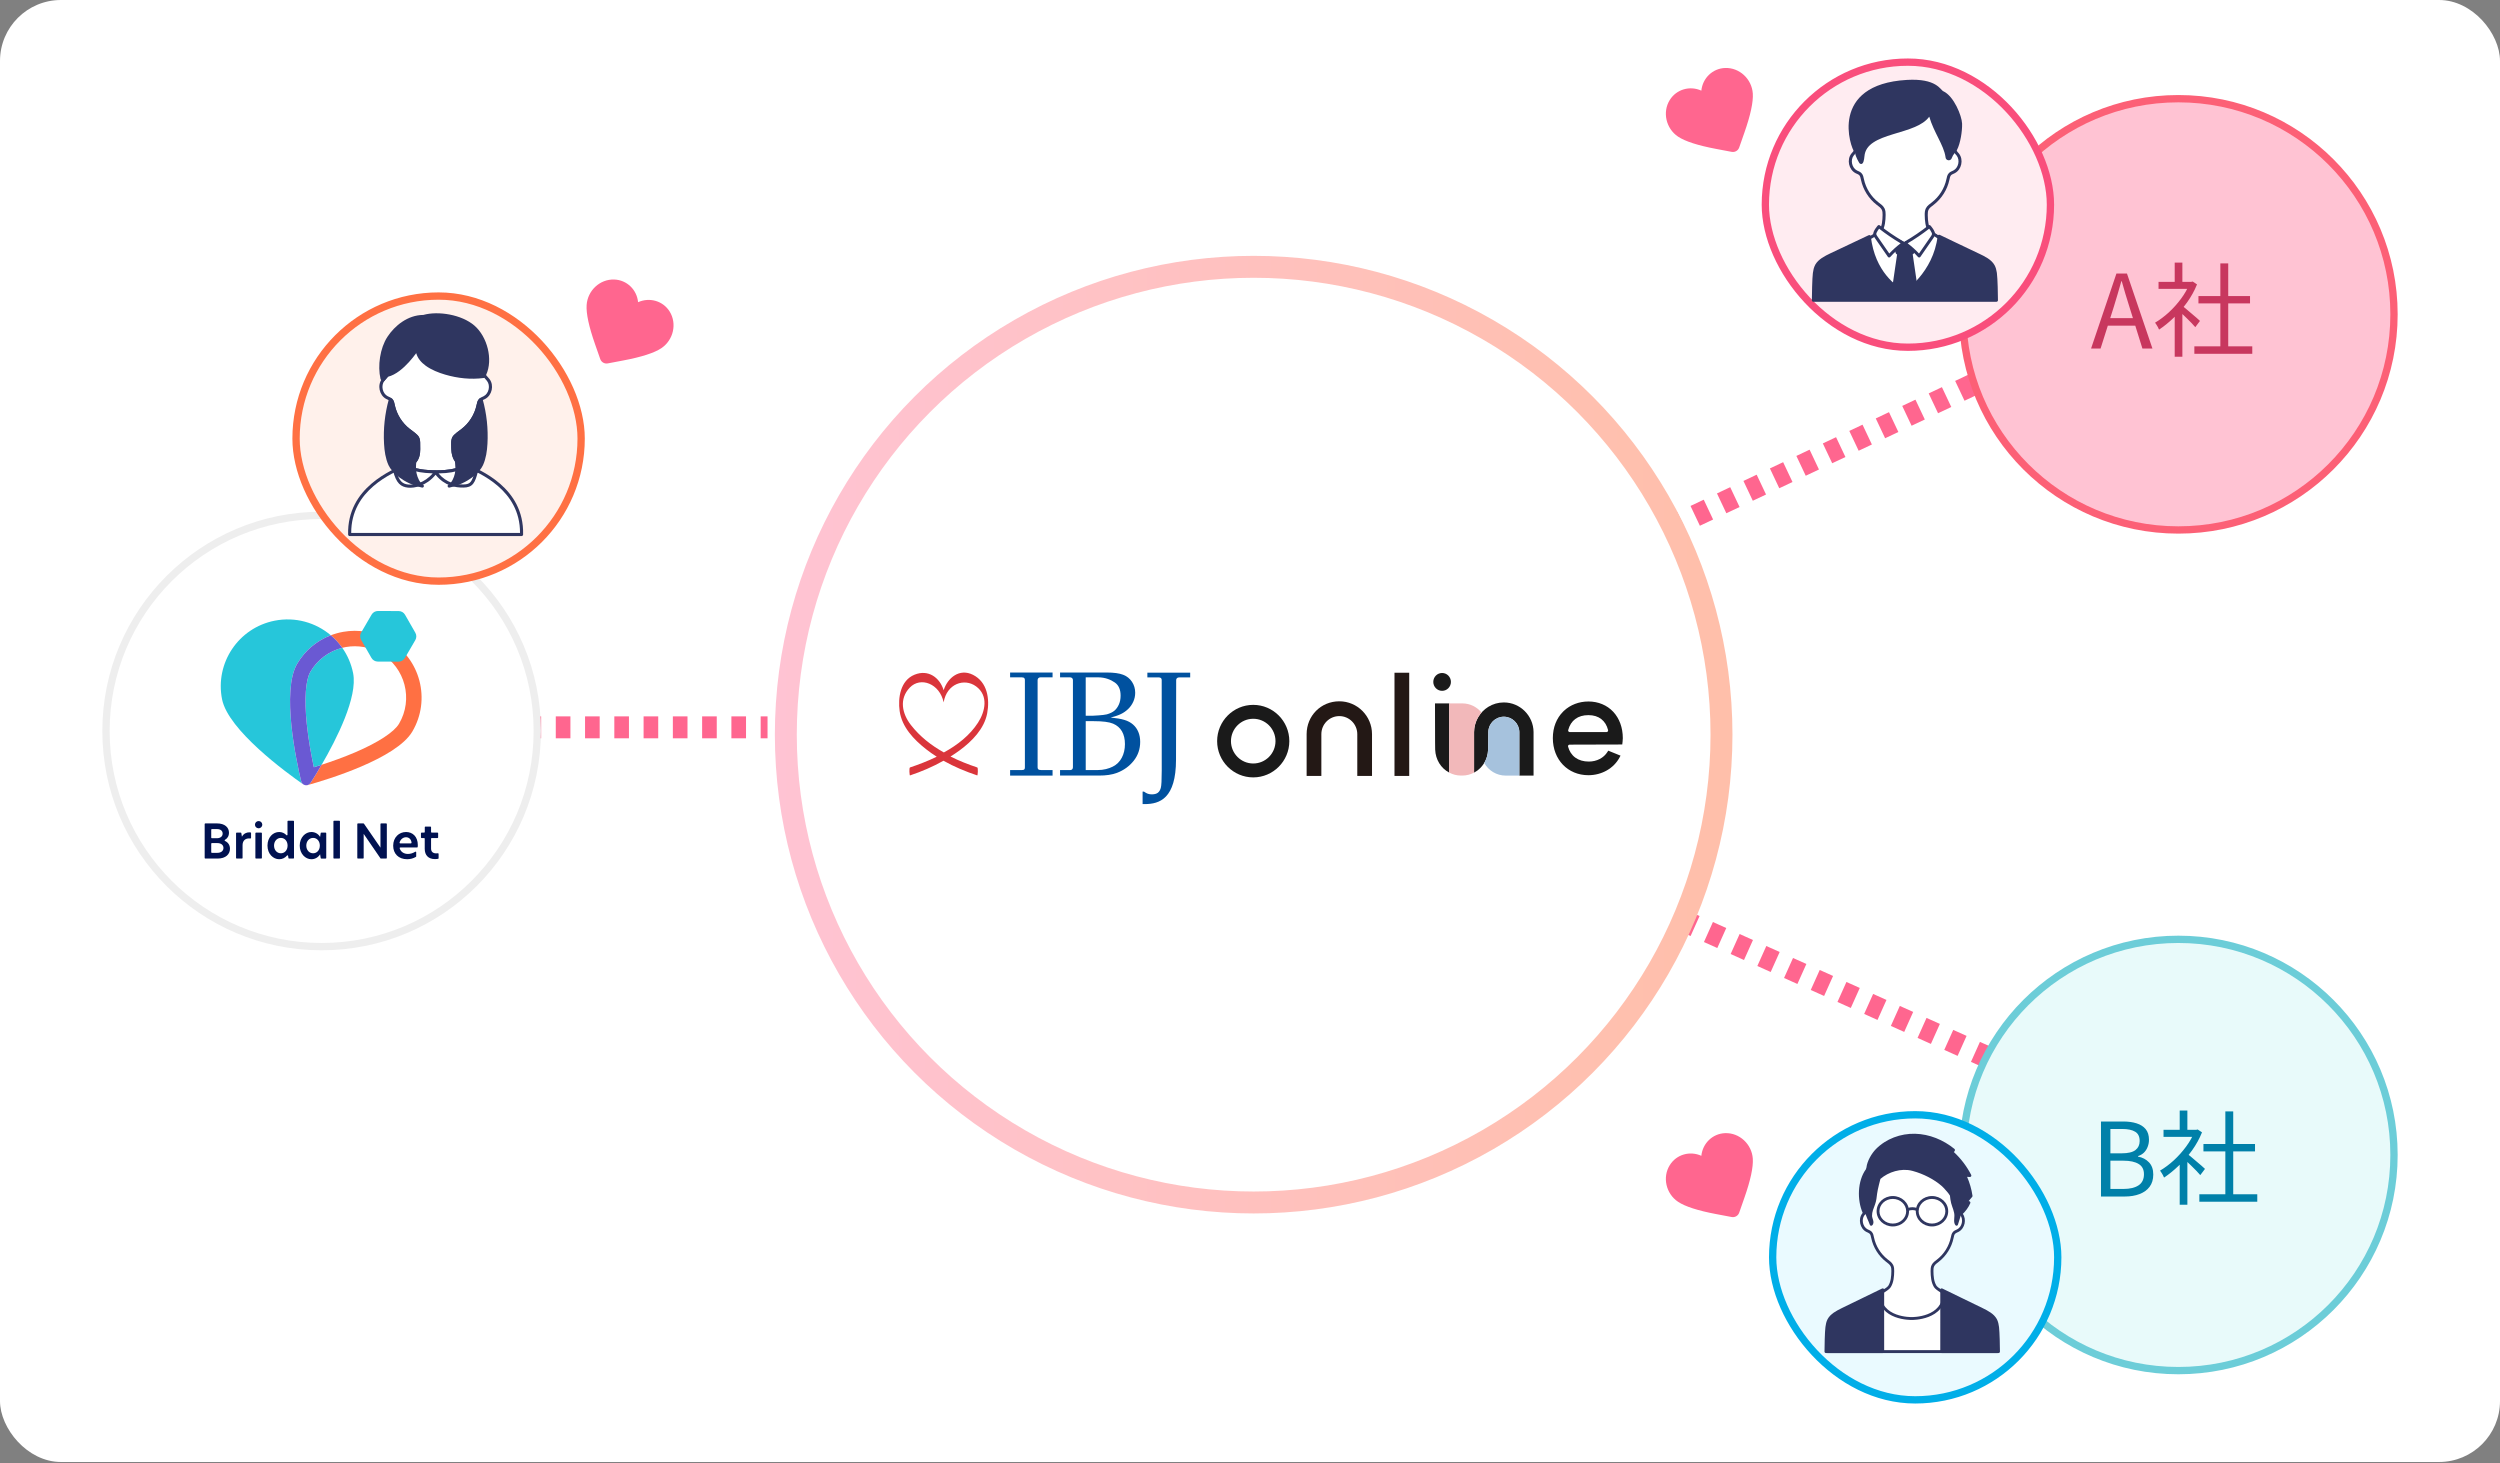
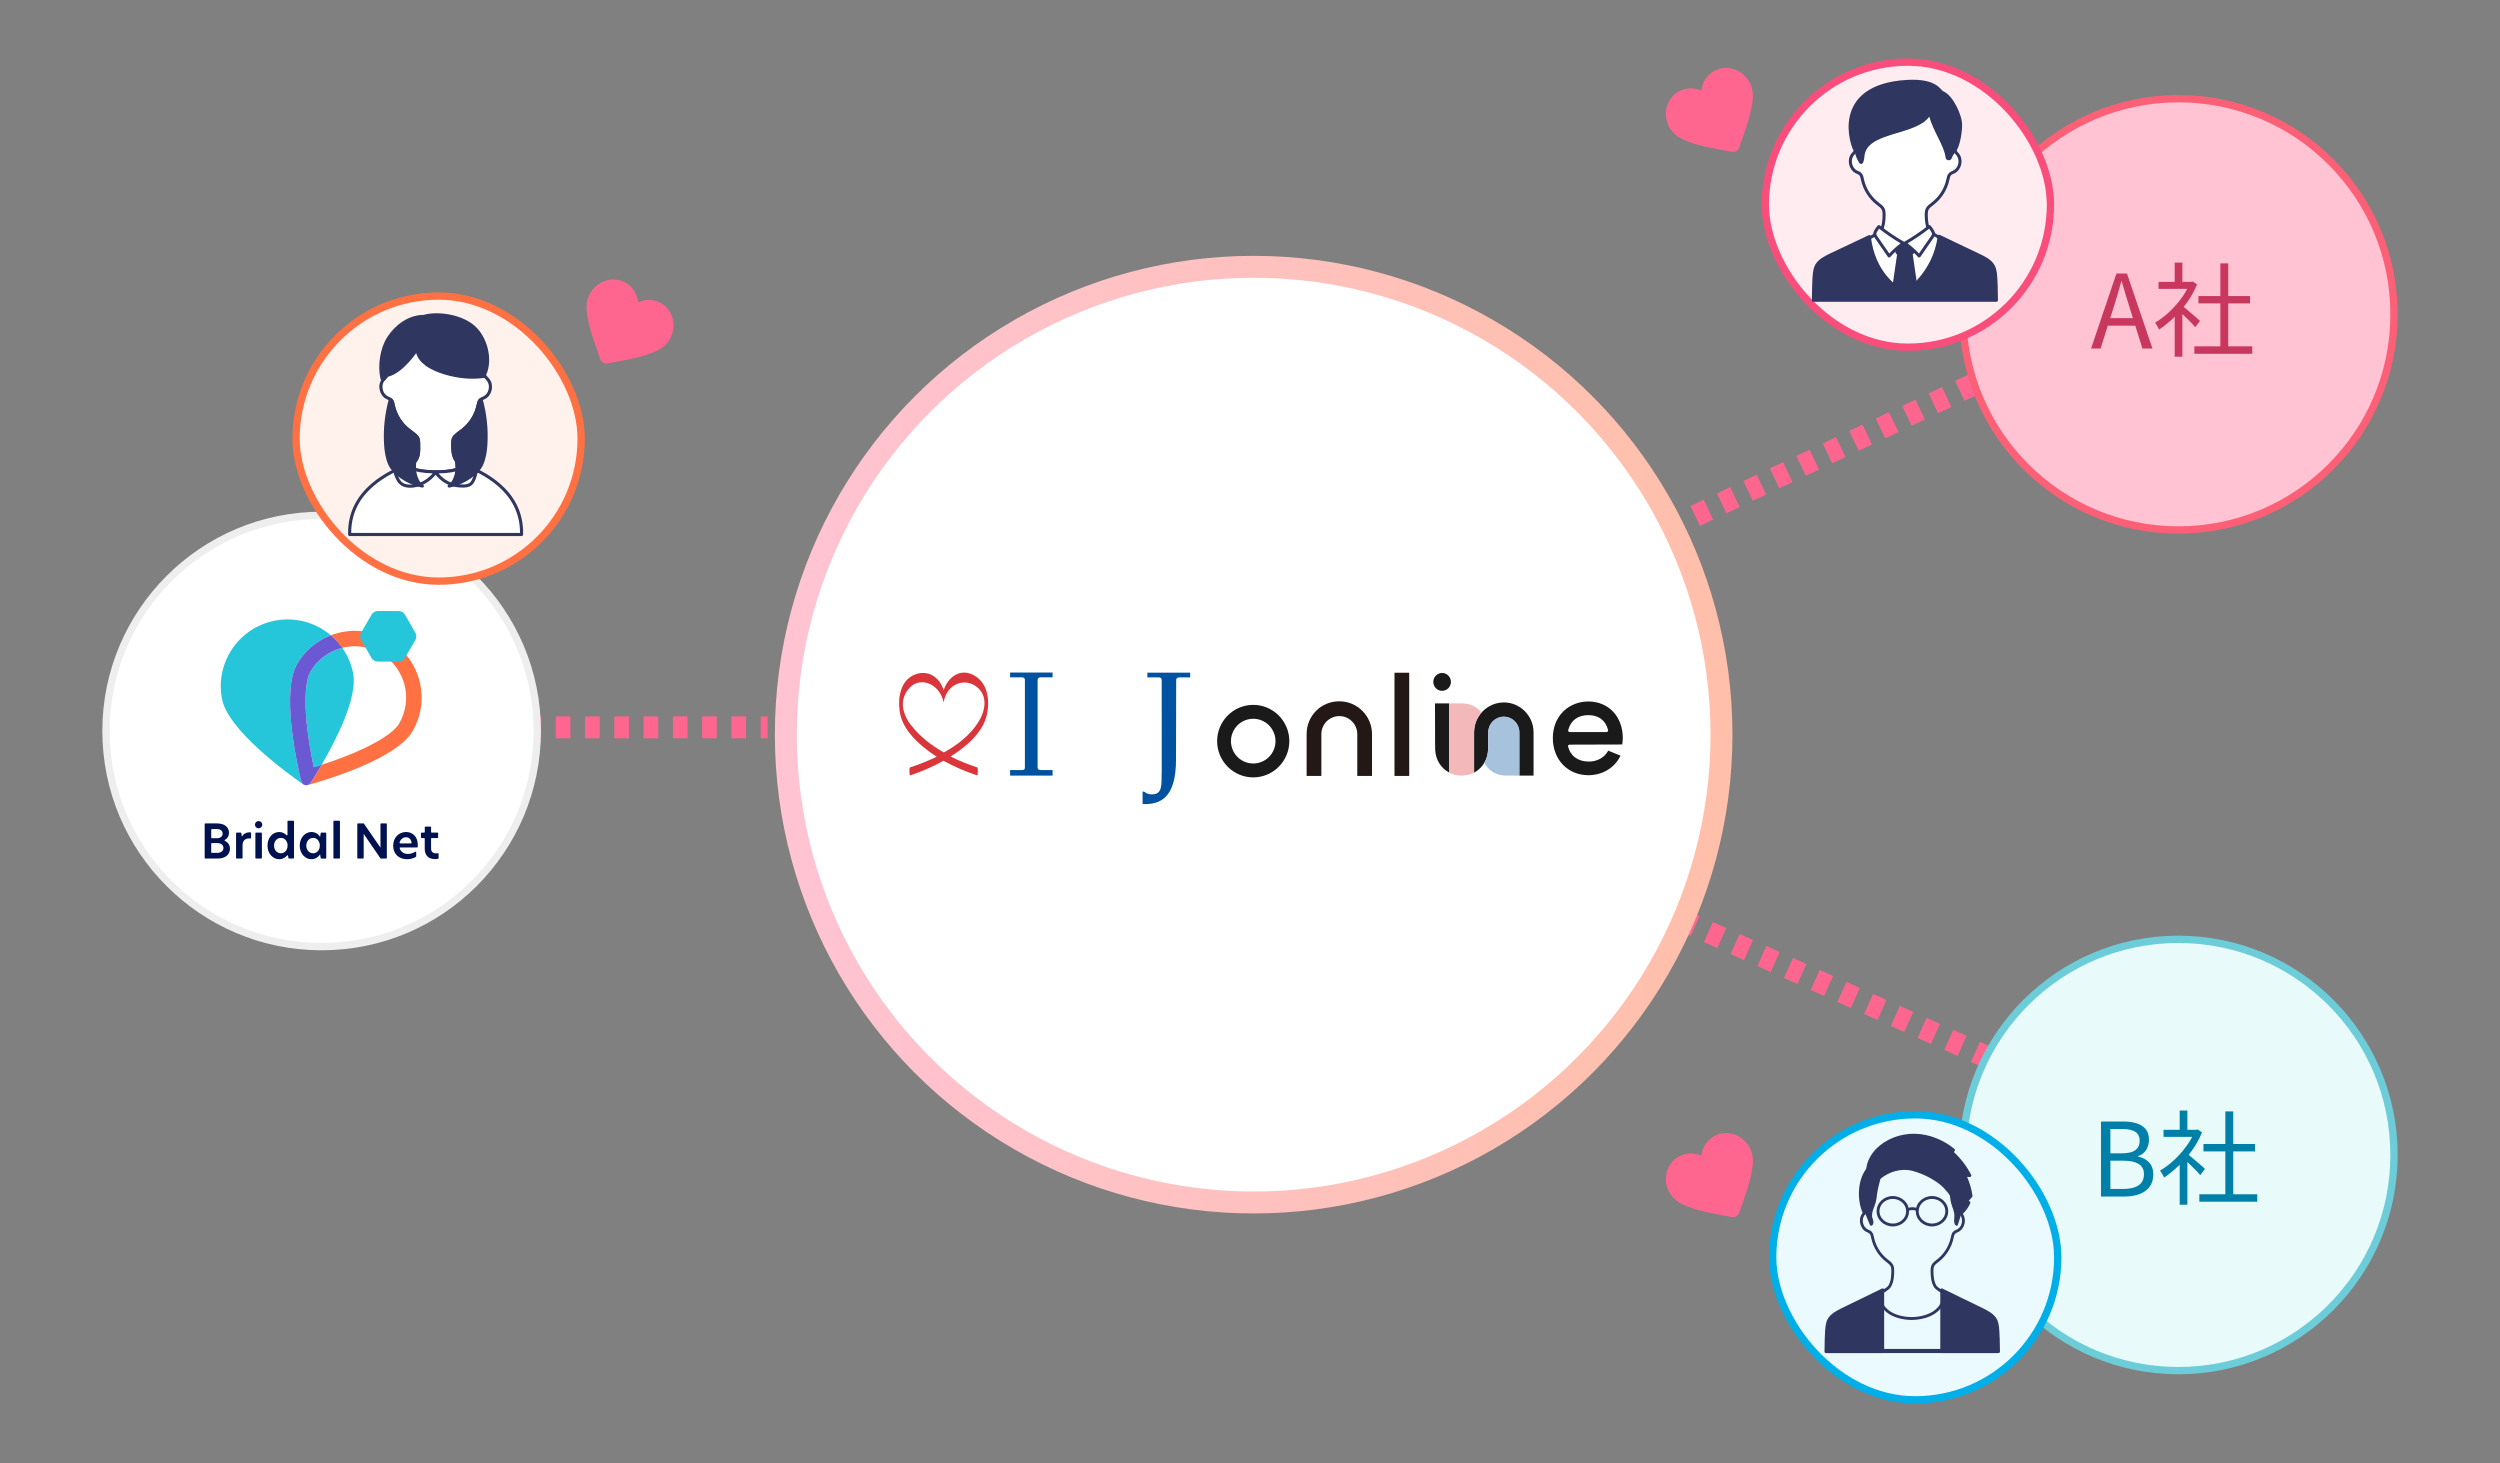
<svg xmlns="http://www.w3.org/2000/svg" width="820" height="480" viewBox="0 0 820 480" fill="none">
  <rect x="0" y="0" width="820" height="480" fill="#808080" stroke="none" />
-   <rect width="820" height="479.532" rx="20" fill="white" />
  <line x1="105.497" y1="238.567" x2="251.754" y2="238.567" stroke="#FF668F" stroke-width="7.193" stroke-dasharray="4.8 4.8" />
  <line x1="411.473" y1="238.882" x2="715.976" y2="375.549" stroke="#FF668F" stroke-width="7.193" stroke-dasharray="4.8 4.8" />
  <line x1="408.464" y1="238.912" x2="712.967" y2="95.052" stroke="#FF668F" stroke-width="7.193" stroke-dasharray="4.8 4.8" />
  <circle cx="411.199" cy="240.965" r="153.45" fill="white" stroke="url(#paint0_linear_487_3193)" stroke-width="7.193" />
  <g clip-path="url(#clip0_487_3193)">
    <path d="M345.242 252.592V254.388H331.314V252.592H335.042C336.064 252.592 336.164 252.229 336.164 251.675C336.164 250.778 336.164 224.194 336.164 223.07C336.164 222.607 336.021 222.17 335.165 222.17H331.312V220.585H345.24V222.168H341.233C340.653 222.168 340.335 222.618 340.335 223.066V251.677C340.335 252.157 340.484 252.584 341.531 252.584C342.66 252.584 345.24 252.59 345.24 252.59L345.242 252.592Z" fill="#00519F" />
-     <path d="M347.694 254.384V252.587C347.694 252.587 350.513 252.587 351.031 252.587C351.549 252.587 351.921 252.248 351.921 251.677C351.921 251.105 351.921 223.535 351.921 223.03C351.921 222.526 351.471 222.17 351.031 222.17C350.59 222.17 347.699 222.167 347.699 222.167V220.585H363.027C365.334 220.585 367.113 220.836 368.362 221.311C369.609 221.787 370.586 222.563 371.289 223.631C371.993 224.701 372.344 225.896 372.344 227.213C372.344 228.263 372.134 229.245 371.715 230.165C371.296 231.086 370.735 231.88 370.031 232.556C369.327 233.23 368.544 233.779 367.682 234.198C366.819 234.619 365.691 235.003 364.301 235.352C366.153 235.527 367.645 235.785 368.783 236.125C369.922 236.466 370.875 236.973 371.64 237.647C372.409 238.321 372.989 239.141 373.385 240.106C373.781 241.075 373.98 242.149 373.98 243.338C373.98 245.682 373.271 247.749 371.857 249.529C370.442 251.313 368.62 252.632 366.392 253.488C364.731 254.12 362.763 254.385 360.487 254.385H347.694V254.384ZM356.116 234.757H358.49C358.49 234.757 361.968 234.607 363.039 234.306C364.105 234.003 364.93 233.607 365.518 233.114C366.101 232.623 366.589 231.956 366.976 231.115C367.363 230.275 367.558 229.291 367.558 228.166C367.558 226.182 366.927 224.752 365.671 223.869C364.411 222.988 362.571 222.165 360.152 222.165C358.805 222.165 356.115 222.161 356.115 222.161V234.757H356.116ZM359.937 252.587C362.025 252.587 363.712 252.095 364.991 251.453C366.274 250.812 367.259 249.84 367.948 248.541C368.636 247.243 368.98 245.753 368.98 244.075C368.98 242.396 368.655 241.015 368.007 239.881C367.357 238.748 366.387 237.909 365.099 237.361C363.81 236.814 361.687 236.541 358.728 236.541C358.048 236.541 356.118 236.537 356.118 236.537V252.58C356.118 252.58 358.625 252.587 359.938 252.587H359.937Z" fill="#00519F" />
    <path d="M374.773 263.743V259.646H375.224C375.682 259.979 376.102 260.216 376.489 260.35C376.877 260.484 377.308 260.552 377.782 260.552C378.635 260.552 379.29 260.381 379.747 260.042C380.207 259.699 380.538 259.167 380.741 258.445C380.946 257.725 381.05 255.824 381.05 252.747C381.05 252.747 381.039 223.535 381.039 223.009C381.039 222.484 380.651 222.197 380.164 222.197C379.678 222.197 376.337 222.192 376.337 222.192V220.645H390.383V222.197C390.383 222.197 387.141 222.197 386.683 222.197C386.225 222.197 385.787 222.526 385.787 223.026C385.787 223.526 385.733 236.393 385.733 249.153C385.733 261.912 380.39 263.741 375.469 263.741C374.813 263.741 374.771 263.741 374.771 263.741L374.773 263.743Z" fill="#00519F" />
    <path d="M323.8 233.937C324.676 229.234 323.859 223.717 319.147 221.344C314.707 219.107 310.817 222.321 309.516 226.392C308.247 222.254 304.496 219.463 299.974 221.298C295.318 223.188 294.479 228.899 295.085 233.227C295.824 238.495 299.714 242.549 303.72 245.71C304.849 246.601 306.03 247.429 307.249 248.203C304.312 249.628 301.296 250.786 298.478 251.725C298.137 251.838 298.311 254.397 298.478 254.34C302.276 253.075 305.969 251.486 309.457 249.524C312.979 251.507 316.753 253.078 320.54 254.34C320.705 254.395 320.889 251.84 320.54 251.725C317.616 250.751 314.634 249.573 311.766 248.145C312.787 247.5 313.794 246.831 314.769 246.113C318.812 243.138 322.846 239.056 323.801 233.938L323.8 233.937ZM298.794 237.824C295.873 234.078 294.845 229.25 298.406 225.531C301.963 221.817 308.243 224.269 309.516 230.362C310.55 224.216 316.334 222.324 320.15 225.127C324.28 228.16 323.176 233.339 320.789 237.032C318.131 241.149 314.134 244.316 309.59 246.804C305.392 244.463 301.704 241.555 298.796 237.824H298.794Z" fill="#DA353B" />
    <path d="M473.01 220.74C471.415 220.74 470.117 222.054 470.117 223.668C470.117 225.281 471.415 226.595 473.01 226.595C474.605 226.595 475.903 225.281 475.903 223.668C475.903 222.054 474.605 220.74 473.01 220.74Z" fill="#1A1A1A" />
    <path d="M462.224 220.658H457.392V254.499H462.224V220.658Z" fill="#231815" />
    <path d="M521.002 230.088C517.913 230.088 515.054 231.184 512.946 233.172L512.743 233.368C510.511 235.583 509.332 238.604 509.332 242.104C509.332 249.151 514.237 254.266 520.994 254.266C525.393 254.266 529.315 252.028 531.228 248.425L531.532 247.852L527.504 246.218L527.25 246.627C526.018 248.609 523.734 249.794 521.141 249.794C519.386 249.794 517.898 249.361 516.717 248.508C515.548 247.663 514.744 246.448 514.326 244.898C514.283 244.738 514.314 244.573 514.41 244.445C514.507 244.317 514.654 244.243 514.812 244.243C514.812 244.243 531.891 244.192 532.1 244.192C532.154 243.83 532.283 242.656 532.283 242.103C532.283 238.698 531.165 235.629 529.136 233.461C527.099 231.283 524.211 230.085 521.003 230.085L521.002 230.088ZM527.36 239.909L527.333 239.943C527.233 240.055 527.102 240.114 526.96 240.114H514.858C514.7 240.114 514.554 240.042 514.456 239.915C514.357 239.78 514.326 239.619 514.369 239.463L514.372 239.455C514.794 237.882 515.578 236.659 516.699 235.825C517.828 234.988 519.272 234.562 520.993 234.562C522.714 234.562 524.116 234.998 525.227 235.86C526.313 236.701 527.06 237.915 527.449 239.469C527.488 239.628 527.455 239.784 527.359 239.911L527.36 239.909Z" fill="#1A1A1A" />
    <path d="M411.06 231.196C404.531 231.196 399.22 236.531 399.22 243.092C399.22 249.652 404.531 254.985 411.06 254.985C417.589 254.985 422.9 249.65 422.9 243.092C422.9 236.533 417.589 231.196 411.06 231.196ZM411.06 250.427C407.034 250.427 403.756 247.136 403.756 243.092C403.756 239.047 407.032 235.756 411.06 235.756C415.088 235.756 418.363 239.047 418.363 243.092C418.363 247.136 415.088 250.427 411.06 250.427Z" fill="#1A1A1A" />
    <path d="M475.341 230.713H470.678L470.707 243.537L470.737 245.863C470.862 249.138 472.602 251.984 475.341 253.407V230.713Z" fill="#1A1A1A" />
    <path d="M439.297 230.027C433.284 230.027 428.574 234.758 428.574 240.798V254.499H433.406V240.798C433.406 237.535 436.048 234.88 439.297 234.88C442.546 234.88 445.189 237.535 445.189 240.798V254.499H450.02V240.798C450.02 234.859 445.209 230.027 439.297 230.027Z" fill="#231815" />
    <path d="M503.006 240.069C502.935 234.727 498.588 230.4 493.253 230.4C491.387 230.4 489.642 230.93 488.157 231.847C485.399 233.551 483.547 236.594 483.499 240.068C483.499 240.102 483.496 240.23 483.496 240.23V253.404C485.54 252.342 487.027 250.488 487.702 248.254C487.932 247.495 488.068 246.692 488.1 245.86L488.129 243.534L488.162 240.066C488.233 237.307 490.488 235.082 493.252 235.082C496.016 235.082 498.271 237.306 498.342 240.066V254.393H503.006V240.066V240.069Z" fill="#1A1A1A" />
    <path d="M493.253 235.085C490.489 235.085 488.234 237.309 488.163 240.069L488.13 243.537L488.101 245.863C488.069 246.695 487.933 247.497 487.703 248.258C487.489 248.966 487.193 249.636 486.823 250.255C488.228 252.73 490.86 254.398 493.876 254.398H498.343V240.071C498.272 237.312 496.017 235.087 493.253 235.087V235.085Z" fill="#A6C2DD" />
    <path d="M483.5 240.069C483.533 237.639 484.449 235.422 485.94 233.724C484.443 231.886 482.177 230.713 479.641 230.713H475.342V253.405C476.492 254.029 477.803 254.384 479.198 254.384H479.641C481.036 254.384 482.349 254.029 483.497 253.405V240.231C483.497 240.231 483.5 240.105 483.5 240.069Z" fill="#F2B8BA" />
  </g>
  <circle cx="105.497" cy="239.766" r="70.731" fill="white" stroke="#EEEEEE" stroke-width="2.398" />
  <path d="M98.787 256.257C97.232 249.767 92.224 226.639 97.477 217.712C100.093 213.267 104.033 210.086 108.502 208.372C103.583 204.207 96.884 202.24 90.07 203.591C78.198 205.944 70.481 217.475 72.832 229.347C74.844 239.505 93.964 253.448 99.443 257.262C99.655 257.41 99.889 257.503 100.128 257.544C99.491 257.418 98.95 256.936 98.787 256.259V256.257Z" fill="#26C6DA" />
  <path d="M101.837 220.278C100.225 223.015 99.78 229.25 100.613 237.38C101.165 242.757 102.162 248.042 102.934 251.65C103.716 251.411 104.58 251.14 105.499 250.843C110.434 242.358 117.374 228.634 115.828 220.827C115.214 217.726 113.971 214.91 112.262 212.48C107.892 213.578 104.138 216.37 101.839 220.278H101.837Z" fill="#26C6DA" />
  <path d="M127.478 209.94C122.801 207.188 117.523 206.369 112.568 207.243C111.18 207.488 109.818 207.867 108.501 208.372C109.915 209.569 111.18 210.947 112.26 212.48C112.651 212.382 113.047 212.296 113.447 212.225C117.386 211.53 121.457 212.266 124.911 214.299C132.921 219.012 135.603 229.363 130.89 237.373C129.279 240.111 124.045 243.529 116.533 246.749C112.666 248.406 108.721 249.798 105.497 250.842C104.011 253.398 102.705 255.478 101.869 256.778C101.483 257.38 100.785 257.655 100.126 257.54C100.328 257.58 100.54 257.584 100.754 257.548C100.81 257.538 100.865 257.526 100.919 257.511C107.348 255.718 129.998 248.865 135.251 239.94C141.388 229.509 137.908 216.076 127.478 209.938V209.94Z" fill="#FF7043" />
  <path d="M101.871 256.781C102.707 255.481 104.011 253.399 105.499 250.845C104.58 251.142 103.716 251.413 102.934 251.651C102.162 248.045 101.164 242.759 100.613 237.382C99.78 229.25 100.227 223.017 101.837 220.279C104.138 216.371 107.892 213.578 112.26 212.482C111.181 210.948 109.915 209.57 108.502 208.374C104.033 210.087 100.091 213.27 97.477 217.714C92.224 226.64 97.232 249.768 98.787 256.259C98.949 256.936 99.489 257.418 100.128 257.544C100.787 257.66 101.485 257.384 101.871 256.782V256.781Z" fill="#6A59D3" />
  <path d="M136.226 209.946L132.802 215.829C132.371 216.571 131.576 217.026 130.717 217.023L123.909 216.998C123.052 216.995 122.26 216.534 121.834 215.789L118.451 209.882C118.024 209.137 118.027 208.223 118.458 207.48L121.883 201.597C122.314 200.855 123.109 200.4 123.968 200.403L130.775 200.428C131.633 200.431 132.424 200.891 132.851 201.637L136.234 207.543C136.66 208.289 136.657 209.203 136.226 209.946Z" fill="#26C6DA" />
  <path d="M67.133 270.287C67.133 270.174 67.225 270.08 67.341 270.08H71.187C73.755 270.08 75.103 271.41 75.103 273.128C75.103 274.252 74.561 275.025 73.785 275.469C73.638 275.552 73.652 275.765 73.805 275.835C74.869 276.33 75.428 277.238 75.428 278.39C75.428 280.124 74.113 281.608 71.374 281.608H67.341C67.227 281.608 67.133 281.516 67.133 281.4V270.287ZM71.126 274.939C72.364 274.939 73.029 274.274 73.029 273.423C73.029 272.525 72.364 271.937 71.187 271.937H69.492C69.378 271.937 69.284 272.029 69.284 272.144V274.731C69.284 274.845 69.376 274.939 69.492 274.939H71.126ZM71.233 279.736C72.579 279.736 73.292 279.055 73.292 278.127C73.292 277.137 72.487 276.533 71.296 276.533H69.492C69.378 276.533 69.284 276.625 69.284 276.741V279.529C69.284 279.643 69.376 279.737 69.492 279.737H71.233V279.736Z" fill="#001150" />
  <path d="M77.635 273.098H78.953C79.054 273.098 79.141 273.172 79.157 273.272L79.345 274.399H79.376C79.949 273.347 80.97 273.007 81.729 273.007C81.888 273.007 82.032 273.015 82.168 273.033C82.271 273.048 82.348 273.135 82.348 273.239V274.821C82.348 274.944 82.242 275.042 82.119 275.027C81.969 275.009 81.821 275.002 81.667 275.002C80.6 275.002 79.562 275.606 79.562 277.231V281.402C79.562 281.516 79.47 281.61 79.355 281.61H77.635C77.521 281.61 77.427 281.517 77.427 281.402V273.306C77.427 273.192 77.519 273.098 77.635 273.098Z" fill="#001150" />
  <path d="M84.833 269.307C85.469 269.307 85.977 269.786 86.022 270.41C86.074 271.132 85.443 271.732 84.721 271.671C84.096 271.618 83.626 271.127 83.626 270.499C83.626 269.834 84.153 269.307 84.833 269.307ZM83.972 273.098H85.692C85.806 273.098 85.9 273.191 85.9 273.306V281.402C85.9 281.516 85.808 281.61 85.692 281.61H83.972C83.859 281.61 83.765 281.518 83.765 281.402V273.306C83.765 273.192 83.857 273.098 83.972 273.098Z" fill="#001150" />
  <path d="M87.735 277.354C87.735 274.63 89.562 272.898 91.557 272.898C92.496 272.898 93.356 273.283 93.936 273.923C94.064 274.063 94.296 273.973 94.296 273.783V269.407C94.296 269.293 94.389 269.199 94.504 269.199H96.224C96.338 269.199 96.432 269.292 96.432 269.407V281.402C96.432 281.516 96.34 281.61 96.224 281.61H94.814C94.712 281.61 94.624 281.536 94.609 281.435L94.498 280.723C94.471 280.548 94.247 280.483 94.135 280.622C93.525 281.364 92.617 281.827 91.573 281.827C89.592 281.827 87.735 280.078 87.735 277.356V277.354ZM92.13 279.876C93.383 279.876 94.327 278.84 94.327 277.354C94.327 275.868 93.383 274.832 92.13 274.832C90.877 274.832 89.886 275.884 89.886 277.354C89.886 278.825 90.846 279.876 92.13 279.876Z" fill="#001150" />
  <path d="M98.312 277.369C98.312 274.661 100.185 272.897 102.119 272.897C103.372 272.897 104.393 273.516 104.981 274.491H104.997L105.186 273.275C105.202 273.173 105.289 273.099 105.391 273.099H106.801C106.915 273.099 107.009 273.192 107.009 273.307V281.403C107.009 281.517 106.917 281.611 106.801 281.611H105.391C105.289 281.611 105.202 281.537 105.186 281.436L104.997 280.219H104.981C104.393 281.194 103.372 281.828 102.119 281.828C100.185 281.828 98.312 280.048 98.312 277.372V277.369ZM102.707 279.876C103.961 279.876 104.904 278.84 104.904 277.354C104.904 275.868 103.961 274.831 102.707 274.831C101.454 274.831 100.464 275.883 100.464 277.354C100.464 278.824 101.423 279.876 102.707 279.876Z" fill="#001150" />
  <path d="M109.571 269.199H111.291C111.405 269.199 111.499 269.292 111.499 269.407V281.402C111.499 281.516 111.407 281.61 111.291 281.61H109.571C109.457 281.61 109.363 281.518 109.363 281.402V269.407C109.363 269.293 109.456 269.199 109.571 269.199Z" fill="#001150" />
  <path d="M126.675 281.61H124.949C124.881 281.61 124.816 281.576 124.778 281.519L119.299 273.532H119.284V281.402C119.284 281.516 119.191 281.61 119.076 281.61H117.402C117.288 281.61 117.194 281.517 117.194 281.402V270.289C117.194 270.175 117.287 270.081 117.402 270.081H119.205C119.273 270.081 119.338 270.115 119.376 270.17L124.776 278.003H124.792V270.287C124.792 270.174 124.884 270.08 125 270.08H126.673C126.787 270.08 126.881 270.172 126.881 270.287V281.4C126.881 281.514 126.789 281.608 126.673 281.608L126.675 281.61Z" fill="#001150" />
  <path d="M128.966 277.384C128.966 274.661 130.869 272.897 133.191 272.897C135.312 272.897 137.044 274.383 137.044 277.2C137.044 277.417 137.027 277.609 137.005 277.789C136.993 277.894 136.905 277.973 136.799 277.973H131.293C131.153 277.973 131.052 278.108 131.094 278.242C131.467 279.446 132.511 280.093 133.809 280.093C134.636 280.093 135.452 279.831 136.202 279.371C136.339 279.286 136.516 279.386 136.516 279.548V280.872C136.516 280.945 136.479 281.014 136.416 281.051C135.572 281.553 134.602 281.825 133.559 281.825C130.681 281.825 128.963 279.984 128.963 277.384H128.966ZM134.78 276.627C134.903 276.627 134.999 276.519 134.987 276.396C134.873 275.23 134.106 274.614 133.174 274.614C132.243 274.614 131.357 275.278 131.054 276.36C131.017 276.493 131.116 276.625 131.254 276.625H134.78V276.627Z" fill="#001150" />
  <path d="M141.596 273.098H143.502C143.616 273.098 143.71 273.19 143.71 273.306V274.67C143.71 274.784 143.618 274.878 143.502 274.878H141.596C141.482 274.878 141.388 274.97 141.388 275.086V278.313C141.388 279.459 142.115 279.907 143.105 279.907C143.268 279.907 143.447 279.892 143.628 279.867C143.753 279.85 143.862 279.947 143.862 280.073V281.487C143.862 281.587 143.792 281.673 143.693 281.692C143.431 281.739 143.092 281.781 142.64 281.781C140.519 281.781 139.312 280.512 139.312 278.423V275.086C139.312 274.972 139.22 274.878 139.104 274.878H138.282C138.168 274.878 138.074 274.786 138.074 274.67V273.306C138.074 273.192 138.167 273.098 138.282 273.098H139.12C139.234 273.098 139.328 273.006 139.328 272.89V271.324C139.328 271.21 139.42 271.116 139.535 271.116H141.178C141.292 271.116 141.386 271.209 141.386 271.324V272.89C141.386 273.004 141.479 273.098 141.594 273.098H141.596Z" fill="#001150" />
  <circle cx="714.503" cy="378.831" r="70.731" fill="#E8FAFA" stroke="#6CCDD8" stroke-width="2.398" />
  <path d="M689.121 392.457V367.852H696.405C698.083 367.852 699.549 368.053 700.802 368.456C702.078 368.859 703.074 369.497 703.79 370.369C704.506 371.242 704.864 372.406 704.864 373.86C704.864 374.666 704.718 375.438 704.427 376.176C704.159 376.893 703.756 377.519 703.219 378.056C702.682 378.571 702.033 378.951 701.272 379.197V379.365C702.727 379.634 703.924 380.26 704.864 381.245C705.804 382.23 706.274 383.561 706.274 385.24C706.274 386.851 705.871 388.194 705.065 389.268C704.282 390.319 703.185 391.114 701.776 391.651C700.388 392.188 698.777 392.457 696.942 392.457H689.121ZM692.209 378.291H695.868C697.994 378.291 699.515 377.933 700.433 377.217C701.35 376.501 701.809 375.516 701.809 374.263C701.809 372.809 701.317 371.79 700.332 371.208C699.37 370.604 697.927 370.302 696.002 370.302H692.209V378.291ZM692.209 389.973H696.506C698.609 389.973 700.254 389.581 701.44 388.798C702.626 388.014 703.219 386.795 703.219 385.139C703.219 383.595 702.637 382.476 701.474 381.782C700.31 381.066 698.654 380.708 696.506 380.708H692.209V389.973ZM721.386 391.718H740.386V394.168H721.386V391.718ZM722.729 375.237H739.647V377.653H722.729V375.237ZM729.913 364.529H732.497V392.893H729.913V364.529ZM709.638 370.571H720.782V372.887H709.638V370.571ZM714.942 380.607L717.459 377.653V395.142H714.942V380.607ZM714.942 364.26H717.459V371.712H714.942V364.26ZM717.224 378.291C717.515 378.493 717.94 378.828 718.5 379.298C719.059 379.768 719.663 380.283 720.312 380.842C720.961 381.379 721.554 381.883 722.091 382.353C722.628 382.823 723.009 383.17 723.233 383.393L721.689 385.441C721.398 385.083 720.995 384.635 720.48 384.098C719.965 383.561 719.406 383.002 718.802 382.42C718.22 381.838 717.661 381.301 717.123 380.809C716.586 380.294 716.139 379.891 715.781 379.6L717.224 378.291ZM719.842 370.571H720.379L720.849 370.47L722.259 371.41C721.431 373.469 720.346 375.438 719.003 377.318C717.661 379.175 716.184 380.865 714.572 382.386C712.983 383.908 711.395 385.195 709.806 386.247C709.716 386 709.593 385.732 709.437 385.441C709.28 385.15 709.112 384.87 708.933 384.602C708.776 384.333 708.631 384.121 708.497 383.964C710.018 383.069 711.518 381.95 712.995 380.607C714.472 379.242 715.814 377.743 717.023 376.109C718.254 374.453 719.193 372.775 719.842 371.074V370.571Z" fill="#0080A9" />
  <circle cx="714.503" cy="103.1" r="70.731" fill="#FFC3D3" stroke="#FC6076" stroke-width="2.398" />
  <path d="M685.865 114.328L694.189 89.723H697.647L706.005 114.328H702.715L698.419 100.565C697.971 99.155 697.546 97.779 697.143 96.436C696.741 95.071 696.338 93.673 695.935 92.24H695.801C695.42 93.673 695.017 95.071 694.592 96.436C694.189 97.779 693.775 99.155 693.35 100.565L688.986 114.328H685.865ZM690.195 106.809V104.358H701.541V106.809H690.195ZM719.747 113.589H738.747V116.04H719.747V113.589ZM721.09 97.108H738.008V99.525H721.09V97.108ZM728.274 86.4H730.858V114.764H728.274V86.4ZM707.999 92.442H719.143V94.758H707.999V92.442ZM713.303 102.478L715.82 99.525V117.013H713.303V102.478ZM713.303 86.131H715.82V93.583H713.303V86.131ZM715.585 100.162C715.876 100.364 716.301 100.699 716.861 101.169C717.42 101.639 718.024 102.154 718.673 102.713C719.322 103.25 719.915 103.754 720.452 104.224C720.989 104.694 721.37 105.041 721.594 105.264L720.05 107.312C719.759 106.954 719.356 106.506 718.841 105.969C718.326 105.432 717.767 104.873 717.163 104.291C716.581 103.709 716.022 103.172 715.484 102.68C714.947 102.165 714.5 101.762 714.142 101.471L715.585 100.162ZM718.203 92.442H718.74L719.21 92.341L720.62 93.281C719.792 95.34 718.707 97.309 717.364 99.189C716.022 101.046 714.545 102.736 712.933 104.257C711.344 105.779 709.756 107.066 708.167 108.118C708.077 107.872 707.954 107.603 707.798 107.312C707.641 107.021 707.473 106.741 707.294 106.473C707.137 106.204 706.992 105.992 706.858 105.835C708.379 104.94 709.879 103.821 711.356 102.478C712.833 101.113 714.175 99.614 715.384 97.98C716.615 96.324 717.554 94.646 718.203 92.945V92.442Z" fill="#C8375E" />
  <path d="M199.368 119.192C198.824 119.297 198.298 119.203 197.848 118.943C197.399 118.683 197.054 118.275 196.873 117.752L195.18 112.912C193.156 107.138 192.228 102.815 192.414 100.049C192.737 95.268 196.795 91.522 201.46 91.684C205.617 91.819 208.893 95.024 209.294 99.119C213.047 97.442 217.454 98.653 219.65 102.186C222.114 106.159 220.893 111.524 216.929 114.202C214.626 115.746 210.418 117.104 204.406 118.238L199.368 119.192Z" fill="#FF668F" />
  <path d="M570.461 397.738C570.28 398.261 569.935 398.669 569.485 398.929C569.036 399.189 568.51 399.283 567.966 399.178L562.928 398.224C556.915 397.09 552.708 395.732 550.405 394.188C546.426 391.518 545.211 386.13 547.684 382.172C549.88 378.639 554.293 377.405 558.04 379.104C558.464 375.015 561.717 371.805 565.874 371.67C570.547 371.522 574.583 375.262 574.92 380.034C575.105 382.801 574.178 387.124 572.154 392.897L570.461 397.738Z" fill="#FF668F" />
  <path d="M570.461 48.364C570.28 48.888 569.935 49.296 569.485 49.555C569.036 49.815 568.51 49.909 567.966 49.805L562.928 48.85C556.915 47.716 552.708 46.358 550.405 44.815C546.426 42.145 545.211 36.757 547.684 32.798C549.88 29.266 554.293 28.031 558.04 29.731C558.464 25.642 561.717 22.432 565.874 22.296C570.547 22.148 574.583 25.889 574.92 30.661C575.105 33.427 574.178 37.75 572.154 43.524L570.461 48.364Z" fill="#FF668F" />
  <rect x="97.105" y="97.106" width="93.509" height="93.509" rx="46.754" fill="#FFF1EB" stroke="#FF7043" stroke-width="2.398" />
  <path d="M125.619 156.84C120.79 160.373 115.802 165.682 116.022 174.706H169.734C169.954 165.682 164.849 160.235 160.019 156.702L159.47 156.383C159.051 155.964 153.006 153.365 153.006 153.365L152.072 152.862C148.264 151.426 148.522 147.642 148.489 145.588C148.478 144.911 148.522 144.208 148.828 143.605C149.222 142.834 151.032 141.607 151.719 141.076C154.291 139.091 156.127 136.173 156.801 132.995C156.939 132.341 157.054 131.63 157.532 131.16C157.897 130.803 158.41 130.652 158.865 130.417C160.872 129.385 161.526 126.398 160.132 124.622C159.846 124.257 159.401 123.733 159.1 123.421L158.86 123.115C158.942 120.133 157.233 106.291 143.016 106.291C128.799 106.291 126.863 120.133 126.944 123.115L126.704 123.421C126.403 123.733 125.959 124.257 125.673 124.622C124.278 126.398 124.929 129.385 126.939 130.417C127.394 130.649 127.907 130.8 128.272 131.16C128.75 131.628 128.865 132.341 129.003 132.995C129.677 136.173 131.513 139.091 134.085 141.076C134.772 141.605 136.58 142.831 136.976 143.605C137.285 144.208 137.326 144.911 137.316 145.588C137.282 147.642 137.923 151.209 133.973 152.862L132.823 153.365C132.823 153.365 126.717 156.02 126.298 156.439L125.619 156.84Z" fill="white" />
  <path d="M143.017 105.781C150.333 105.781 154.472 109.362 156.744 113.332C158.911 117.118 159.38 121.247 159.374 122.942L159.489 123.09C159.805 123.42 160.248 123.942 160.534 124.308L160.608 124.405C161.355 125.421 161.532 126.729 161.274 127.909C161.008 129.126 160.263 130.273 159.1 130.872C158.973 130.938 158.844 130.996 158.726 131.049C158.604 131.104 158.495 131.152 158.388 131.204C158.176 131.306 158.014 131.405 157.89 131.527L157.89 131.526C157.73 131.684 157.616 131.896 157.525 132.171C157.431 132.454 157.375 132.756 157.302 133.101V133.102C156.603 136.399 154.7 139.422 152.033 141.481C151.647 141.78 151.082 142.173 150.483 142.651C150.196 142.881 149.926 143.111 149.708 143.325C149.482 143.547 149.344 143.722 149.284 143.839C149.038 144.323 148.99 144.917 149 145.581L149.005 145.994C149.011 146.988 149.014 148.177 149.355 149.311C149.733 150.567 150.522 151.732 152.253 152.385C152.274 152.393 152.295 152.402 152.315 152.413L153.229 152.906C153.24 152.91 153.257 152.918 153.278 152.927C153.322 152.946 153.387 152.974 153.471 153.01C153.637 153.082 153.875 153.185 154.163 153.31C154.737 153.561 155.507 153.9 156.291 154.252C157.074 154.603 157.875 154.97 158.507 155.275C158.822 155.428 159.101 155.568 159.316 155.684C159.424 155.742 159.52 155.798 159.6 155.847C159.65 155.879 159.712 155.919 159.769 155.966L160.277 156.261L160.322 156.291C165.214 159.87 170.471 165.456 170.246 174.72C170.239 174.997 170.012 175.219 169.735 175.219H116.023C115.745 175.219 115.519 174.998 115.512 174.72C115.287 165.457 120.425 160.009 125.318 156.429L125.36 156.401L126 156.023C126.058 155.976 126.12 155.935 126.17 155.903C126.25 155.853 126.348 155.798 126.456 155.739C126.673 155.621 126.953 155.479 127.272 155.324C127.909 155.013 128.717 154.639 129.508 154.281C130.3 153.922 131.078 153.576 131.658 153.32C131.948 153.192 132.188 153.087 132.356 153.013C132.441 152.976 132.506 152.947 132.551 152.928C132.574 152.918 132.591 152.911 132.603 152.906C132.609 152.903 132.613 152.901 132.616 152.9C132.618 152.899 132.619 152.899 132.62 152.898L132.621 152.898L133.769 152.395L133.777 152.392C135.591 151.632 136.317 150.465 136.619 149.253C136.938 147.973 136.788 146.695 136.806 145.581C136.816 144.915 136.77 144.323 136.522 143.84L136.522 143.839C136.462 143.721 136.323 143.546 136.097 143.324C135.878 143.109 135.609 142.879 135.322 142.649C134.729 142.175 134.154 141.775 133.775 141.482L133.774 141.482C131.106 139.423 129.204 136.399 128.504 133.102L128.504 133.101C128.431 132.755 128.375 132.453 128.281 132.17C128.19 131.894 128.075 131.683 127.916 131.527L127.915 131.525C127.791 131.403 127.629 131.304 127.418 131.202C127.312 131.15 127.203 131.103 127.081 131.048C126.963 130.996 126.835 130.938 126.708 130.873L126.707 130.872C125.542 130.274 124.797 129.127 124.531 127.909C124.265 126.691 124.464 125.337 125.272 124.308C125.559 123.941 126.002 123.418 126.318 123.088L126.432 122.942C126.43 121.241 126.957 117.111 129.179 113.327C131.508 109.36 135.702 105.781 143.017 105.781ZM143.017 106.803C136.114 106.803 132.232 110.145 130.059 113.845C127.866 117.579 127.417 121.687 127.456 123.102C127.459 123.221 127.421 123.337 127.348 123.431L127.107 123.738C127.096 123.752 127.085 123.765 127.072 123.778C126.787 124.073 126.354 124.582 126.076 124.939L126.075 124.939C125.489 125.685 125.316 126.713 125.529 127.69C125.743 128.668 126.329 129.529 127.173 129.963H127.173C127.273 130.014 127.379 130.062 127.497 130.115C127.61 130.165 127.738 130.222 127.863 130.282C128.112 130.403 128.39 130.559 128.63 130.796C128.949 131.108 129.131 131.486 129.251 131.848C129.368 132.201 129.438 132.582 129.503 132.89C130.152 135.949 131.922 138.761 134.398 140.673H134.398C134.705 140.909 135.378 141.386 135.96 141.851C136.26 142.091 136.559 142.345 136.813 142.595C137.059 142.836 137.294 143.105 137.432 143.374H137.431C137.802 144.096 137.838 144.909 137.827 145.597V145.598C137.812 146.538 137.966 148.069 137.61 149.5C137.237 150.997 136.309 152.437 134.178 153.331L134.178 153.331L133.029 153.834L133.028 153.835L133.028 153.835C133.027 153.835 133.027 153.835 133.027 153.835C133.026 153.836 133.025 153.836 133.024 153.837C133.021 153.838 133.016 153.84 133.011 153.842C132.999 153.847 132.982 153.855 132.96 153.865C132.915 153.884 132.849 153.913 132.766 153.949C132.598 154.023 132.359 154.128 132.07 154.255C131.492 154.51 130.717 154.854 129.93 155.211C129.142 155.569 128.344 155.938 127.719 156.242C127.406 156.395 127.141 156.529 126.944 156.636C126.845 156.69 126.768 156.735 126.713 156.769C126.663 156.801 126.648 156.813 126.651 156.81L126.637 156.823C126.613 156.845 126.587 156.864 126.559 156.88L125.901 157.268C121.233 160.688 116.504 165.726 116.527 174.197H169.23C169.249 165.723 164.409 160.552 159.739 157.131L159.214 156.826C159.176 156.803 159.141 156.776 159.11 156.745C159.128 156.764 159.124 156.755 159.059 156.714C159.004 156.68 158.928 156.636 158.83 156.583C158.635 156.478 158.372 156.345 158.062 156.196C157.443 155.896 156.653 155.534 155.873 155.184C155.093 154.834 154.326 154.497 153.754 154.247C153.468 154.123 153.231 154.02 153.065 153.948C152.982 153.912 152.917 153.884 152.873 153.865C152.851 153.855 152.834 153.848 152.823 153.843C152.817 153.841 152.813 153.839 152.81 153.838C152.808 153.837 152.807 153.837 152.807 153.836C152.806 153.836 152.806 153.836 152.806 153.836H152.806C152.792 153.83 152.778 153.823 152.765 153.816L151.856 153.327C149.804 152.541 148.827 151.104 148.377 149.605C147.935 148.137 147.995 146.585 147.979 145.598V145.597C147.968 144.907 148.007 144.096 148.374 143.375L148.374 143.374C148.511 143.106 148.747 142.837 148.992 142.596C149.246 142.347 149.546 142.092 149.846 141.852C150.422 141.392 151.107 140.906 151.408 140.673L151.408 140.673C153.884 138.761 155.654 135.949 156.303 132.89C156.368 132.582 156.438 132.202 156.555 131.849C156.675 131.487 156.857 131.109 157.175 130.797L157.175 130.796C157.416 130.56 157.694 130.405 157.943 130.284C158.067 130.224 158.195 130.168 158.308 130.117C158.425 130.064 158.531 130.016 158.631 129.964L158.632 129.964C159.476 129.53 160.062 128.668 160.276 127.69C160.49 126.713 160.317 125.685 159.731 124.939L159.73 124.939C159.452 124.582 159.019 124.073 158.734 123.778C158.721 123.765 158.71 123.752 158.699 123.738L158.459 123.431C158.385 123.337 158.347 123.221 158.35 123.102C158.389 121.68 157.994 117.572 155.858 113.84C153.742 110.143 149.918 106.803 143.017 106.803Z" fill="#2F3660" />
  <path d="M138.853 103.296C141.325 102.608 144.459 102.59 147.477 103.172C150.521 103.76 153.511 104.973 155.619 106.801C157.734 108.635 159.266 111.415 159.985 114.345C160.705 117.274 160.627 120.416 159.445 122.976C159.443 122.982 159.44 122.988 159.438 122.994L159.074 123.707C158.998 123.856 158.854 123.959 158.688 123.981C154.432 124.554 150.148 124.076 146.05 122.887C143.829 122.242 141.466 121.296 139.626 119.955C138.151 118.879 136.975 117.519 136.518 115.83C136.481 115.881 136.442 115.934 136.402 115.988C135.863 116.724 135.09 117.718 134.155 118.747C132.352 120.732 129.863 122.946 127.237 123.576L127.108 123.739C127.098 123.753 127.086 123.766 127.074 123.779C126.789 124.074 126.356 124.584 126.077 124.94C125.981 125.063 125.834 125.134 125.679 125.135C125.523 125.136 125.375 125.066 125.277 124.945L124.906 124.486C124.858 124.426 124.824 124.354 124.807 124.279C123.821 119.983 124.648 114.202 127.073 110.487C129.457 106.838 133.72 103.329 138.853 103.296Z" fill="#2F3660" />
  <path d="M152.765 152.566C152.765 152.566 150.739 154.774 143.336 154.774C134.752 154.774 133.138 152.566 133.138 152.566C128.855 154.628 114.314 160.183 114.692 175.318H171.068C171.443 160.18 157.047 154.628 152.765 152.566Z" fill="white" />
  <path d="M132.918 152.106C133.139 151.999 133.405 152.066 133.551 152.264L133.551 152.263C133.551 152.263 133.55 152.263 133.55 152.262C133.55 152.262 133.549 152.261 133.549 152.261C133.548 152.26 133.547 152.259 133.547 152.258C133.545 152.256 133.544 152.255 133.544 152.255C133.544 152.255 133.545 152.256 133.546 152.257C133.551 152.263 133.564 152.277 133.585 152.298C133.626 152.339 133.703 152.409 133.825 152.497C134.069 152.674 134.498 152.929 135.198 153.191C136.601 153.715 139.085 154.262 143.337 154.262C146.988 154.262 149.281 153.718 150.644 153.193C151.325 152.931 151.775 152.672 152.047 152.488C152.183 152.396 152.275 152.321 152.33 152.274C152.357 152.251 152.376 152.234 152.385 152.224L152.393 152.217C152.392 152.217 152.392 152.218 152.391 152.218C152.544 152.054 152.785 152.009 152.987 152.106C155.097 153.122 159.846 155.058 163.998 158.652C168.168 162.262 171.772 167.57 171.579 175.33C171.572 175.608 171.346 175.829 171.069 175.829H114.693C114.416 175.829 114.189 175.608 114.182 175.33C113.988 167.569 117.63 162.261 121.836 158.652C126.023 155.058 130.809 153.121 132.918 152.106ZM152.847 153.17C152.783 153.219 152.707 153.275 152.62 153.334C152.281 153.564 151.762 153.857 151.011 154.147C149.51 154.725 147.089 155.284 143.337 155.284C139.005 155.284 136.391 154.728 134.84 154.148C134.064 153.858 133.553 153.562 133.226 153.325C133.155 153.273 133.093 153.224 133.038 153.179C130.753 154.252 126.369 156.108 122.501 159.427C118.551 162.816 115.176 167.703 115.197 174.807H170.565C170.586 167.7 167.244 162.812 163.33 159.425C159.485 156.097 155.122 154.241 152.847 153.17Z" fill="#2F3660" />
  <path d="M156.345 154.253C155.337 158.325 154.652 159.375 152.019 159.414C149.386 159.452 145.831 158.885 142.879 154.889C139.927 158.887 135.881 159.672 133.854 159.437C131.826 159.204 130.424 158.325 129.415 154.253C129.415 154.253 132.314 152.965 133.141 152.566C133.141 152.566 134.755 154.774 143.339 154.774C150.742 154.774 152.767 152.566 152.767 152.566C153.597 152.965 156.348 154.253 156.348 154.253H156.345Z" fill="white" />
  <path d="M132.96 152.088C133.172 152.008 133.413 152.078 133.55 152.262C133.55 152.262 133.549 152.261 133.549 152.261C133.548 152.26 133.547 152.259 133.547 152.258C133.545 152.256 133.544 152.255 133.544 152.255C133.543 152.254 133.544 152.255 133.546 152.258C133.552 152.263 133.564 152.277 133.585 152.298C133.627 152.339 133.703 152.409 133.825 152.497C134.069 152.674 134.498 152.929 135.198 153.191C136.601 153.715 139.085 154.263 143.337 154.263C146.988 154.263 149.281 153.718 150.644 153.193C151.325 152.931 151.775 152.672 152.047 152.488C152.183 152.396 152.275 152.322 152.33 152.274C152.358 152.251 152.376 152.234 152.385 152.224L152.39 152.219C152.39 152.22 152.39 152.22 152.39 152.22C152.542 152.055 152.784 152.008 152.987 152.106C153.399 152.304 154.292 152.724 155.084 153.096C155.48 153.282 155.849 153.455 156.12 153.582C156.255 153.646 156.366 153.698 156.443 153.734C156.481 153.752 156.511 153.765 156.532 153.775C156.542 153.78 156.549 153.784 156.555 153.786C156.557 153.787 156.559 153.788 156.561 153.789C156.561 153.789 156.562 153.789 156.562 153.789H156.563L156.602 153.81C156.793 153.921 156.893 154.144 156.845 154.363C156.84 154.383 156.834 154.402 156.828 154.42C156.333 156.414 155.89 157.794 155.187 158.667C154.424 159.612 153.412 159.904 152.025 159.924C149.412 159.962 145.876 159.417 142.876 155.721C139.848 159.424 135.888 160.187 133.793 159.944V159.944C132.714 159.82 131.725 159.514 130.883 158.639C130.06 157.785 129.43 156.444 128.917 154.375C128.858 154.135 128.979 153.886 129.206 153.785V153.785H129.206C129.207 153.785 129.207 153.785 129.208 153.784C129.209 153.784 129.211 153.783 129.214 153.782C129.22 153.779 129.228 153.776 129.239 153.771C129.26 153.762 129.292 153.747 129.332 153.729C129.413 153.693 129.529 153.642 129.671 153.578C129.955 153.451 130.343 153.278 130.757 153.093C131.587 152.72 132.512 152.301 132.918 152.106L132.96 152.088ZM133.037 153.178C132.555 153.403 131.83 153.731 131.175 154.025C130.76 154.211 130.372 154.385 130.087 154.512C130.063 154.523 130.039 154.533 130.016 154.543C130.488 156.292 131.026 157.315 131.618 157.93C132.235 158.57 132.961 158.82 133.91 158.929H133.911C135.659 159.131 139.162 158.508 141.928 155.263C138.425 155.157 136.215 154.662 134.84 154.149C134.064 153.858 133.552 153.562 133.226 153.325C133.154 153.273 133.092 153.224 133.037 153.178ZM152.847 153.17C152.783 153.22 152.707 153.275 152.62 153.334C152.281 153.564 151.762 153.857 151.011 154.147C149.578 154.699 147.306 155.233 143.838 155.281C146.539 158.47 149.639 158.937 152.01 158.902C153.255 158.884 153.902 158.632 154.392 158.025C154.899 157.397 155.283 156.34 155.745 154.535C155.726 154.526 155.707 154.517 155.687 154.508C155.416 154.381 155.046 154.207 154.65 154.021C154.017 153.724 153.316 153.393 152.847 153.17Z" fill="#2F3660" />
  <path d="M128.158 130.633C128.18 130.639 128.201 130.647 128.221 130.656C128.365 130.642 128.515 130.69 128.627 130.799C128.945 131.111 129.127 131.489 129.247 131.85C129.364 132.203 129.434 132.585 129.499 132.893L129.563 133.178C130.26 136.126 131.995 138.824 134.394 140.675C134.701 140.912 135.374 141.388 135.955 141.853C136.255 142.093 136.555 142.348 136.809 142.597C137.054 142.839 137.29 143.108 137.428 143.376C137.798 144.099 137.834 144.913 137.823 145.6L137.828 146.205C137.842 146.87 137.868 147.698 137.78 148.501C137.665 149.56 137.348 150.695 136.521 151.679C136.421 153.048 136.367 154.007 136.647 155.302C136.794 155.979 137.052 156.761 137.421 157.449C137.794 158.144 138.251 158.693 138.77 158.976C138.993 159.098 139.093 159.366 139.004 159.604C138.914 159.842 138.663 159.978 138.414 159.922C132.231 158.533 128.47 154.881 127.431 152.578C126.432 150.364 126.101 147.929 125.967 145.575C125.69 140.672 126.22 135.724 127.529 130.99C127.605 130.718 127.886 130.558 128.158 130.633Z" fill="#2F3660" />
  <path d="M157.813 130.616C158.047 130.608 158.258 130.761 158.321 130.99C159.631 135.724 160.161 140.673 159.885 145.576C159.751 147.929 159.419 150.365 158.42 152.579C157.38 154.882 153.621 158.534 147.438 159.923C147.189 159.979 146.937 159.843 146.848 159.604C146.758 159.366 146.858 159.098 147.081 158.976C147.6 158.693 148.058 158.144 148.431 157.45C148.799 156.763 149.058 155.982 149.203 155.304C149.481 154.007 149.34 152.798 149.23 151.365C148.555 150.425 148.252 149.352 148.113 148.353C147.969 147.317 147.995 146.307 147.984 145.597C147.974 144.91 148.01 144.096 148.38 143.374C148.517 143.105 148.753 142.837 148.998 142.595C149.252 142.346 149.552 142.091 149.853 141.851C150.433 141.387 151.106 140.91 151.413 140.673C153.889 138.762 155.658 135.95 156.308 132.891L156.358 132.648C156.411 132.394 156.473 132.113 156.561 131.848C156.68 131.487 156.863 131.108 157.181 130.796C157.261 130.718 157.365 130.668 157.476 130.655L157.767 130.619L157.813 130.616Z" fill="#2F3660" />
  <rect x="581.433" y="365.644" width="93.509" height="93.509" rx="46.754" fill="#EAFAFF" stroke="#00AEE8" stroke-width="2.398" />
  <g clip-path="url(#clip1_487_3193)">
-     <path d="M653.774 442.926C653.776 441.513 653.681 436.272 653.485 434.87C653.378 434.101 653.239 433.323 652.86 432.624C652.051 431.135 650.313 430.244 648.672 429.442C645.435 427.861 635.881 423.783 634.743 421.922C633.85 420.464 633.725 418.636 633.699 416.921C633.69 416.298 633.727 415.651 634.008 415.096C634.366 414.386 635.063 413.93 635.686 413.44C638.026 411.613 639.697 408.927 640.311 406.001C640.436 405.399 640.541 404.745 640.975 404.312C641.308 403.983 641.775 403.844 642.189 403.627C644.015 402.677 644.61 399.928 643.341 398.293C643.081 397.956 642.758 397.667 642.546 397.295C642.272 396.816 642.209 396.246 642.151 395.694C642.084 395.045 642.017 394.398 641.949 393.749C641.949 393.749 643.1 378.069 627.499 377.98H627.034C611.435 378.069 612.583 393.749 612.583 393.749C612.516 394.398 612.449 395.045 612.381 395.694C612.323 396.244 612.26 396.816 611.986 397.295C611.775 397.667 611.452 397.956 611.191 398.293C609.922 399.928 610.515 402.677 612.344 403.627C612.758 403.841 613.225 403.98 613.557 404.312C613.992 404.742 614.096 405.399 614.222 406.001C614.835 408.927 616.506 411.613 618.847 413.44C619.472 413.927 620.167 414.386 620.524 415.096C620.806 415.651 620.845 416.298 620.834 416.921C620.806 418.636 620.68 420.464 619.788 421.922C618.649 423.783 609.097 427.861 605.858 429.442C604.217 430.244 602.479 431.133 601.67 432.624C601.291 433.323 601.149 434.101 601.045 434.87C600.85 436.275 600.761 441.513 600.764 442.926H653.771H653.774Z" fill="white" />
    <path d="M627.502 377.509L627.873 377.514C631.666 377.596 634.5 378.599 636.606 380.096C638.778 381.64 640.145 383.686 641.002 385.712C641.858 387.736 642.21 389.75 642.349 391.253C642.419 392.006 642.435 392.634 642.434 393.075C642.433 393.296 642.428 393.471 642.424 393.591C642.421 393.652 642.419 393.698 642.417 393.731C642.417 393.733 642.416 393.736 642.416 393.738C642.449 394.05 642.481 394.361 642.514 394.672C642.547 394.995 642.581 395.319 642.615 395.644L642.637 395.853C642.688 396.295 642.75 396.671 642.911 396.988L642.95 397.06L642.95 397.06C643.032 397.205 643.141 397.341 643.276 397.496C643.401 397.64 643.567 397.82 643.708 398.002L643.775 398.092C644.454 399.027 644.615 400.231 644.381 401.317C644.138 402.438 643.461 403.494 642.403 404.045L642.403 404.045C642.287 404.106 642.17 404.159 642.062 404.208C641.951 404.259 641.852 404.303 641.755 404.35C641.562 404.445 641.415 404.536 641.302 404.648C641.156 404.793 641.052 404.988 640.969 405.241C640.884 405.501 640.833 405.779 640.766 406.097V406.098C640.13 409.133 638.398 411.917 635.971 413.813L635.971 413.812C635.637 414.074 635.338 414.287 635.055 414.538C634.782 414.782 634.565 415.028 634.423 415.31L634.423 415.311C634.197 415.755 634.156 416.301 634.165 416.914C634.19 418.632 634.321 420.338 635.139 421.674C635.235 421.831 635.453 422.056 635.819 422.341C636.176 422.618 636.639 422.926 637.184 423.255C638.273 423.914 639.661 424.641 641.125 425.364C642.587 426.086 644.116 426.8 645.485 427.433C646.678 427.986 647.755 428.48 648.552 428.861L648.875 429.018L648.876 429.018C649.694 429.418 650.568 429.855 651.34 430.386C652.09 430.901 652.772 431.523 653.225 432.32L653.268 432.397L653.269 432.397C653.692 433.178 653.839 434.032 653.947 434.804L653.965 434.953C654.058 435.748 654.124 437.331 654.169 438.88C654.217 440.545 654.241 442.214 654.239 442.927C654.239 443.186 654.031 443.397 653.775 443.397H600.765C600.508 443.397 600.3 443.186 600.3 442.927C600.299 442.214 600.32 440.546 600.367 438.881C600.412 437.229 600.484 435.539 600.586 434.805C600.691 434.03 600.841 433.177 601.263 432.397C601.716 431.562 602.418 430.917 603.192 430.385C603.965 429.854 604.839 429.418 605.657 429.018L605.657 429.018C606.472 428.62 607.684 428.065 609.049 427.433C610.417 426.8 611.946 426.086 613.408 425.364C614.871 424.641 616.26 423.914 617.349 423.255C617.894 422.926 618.356 422.618 618.713 422.341C619.079 422.056 619.297 421.831 619.394 421.674C620.211 420.338 620.342 418.632 620.37 416.914V416.912C620.381 416.302 620.337 415.756 620.112 415.311L620.111 415.31C619.969 415.028 619.753 414.781 619.479 414.537C619.198 414.287 618.897 414.072 618.564 413.813L618.564 413.813C616.136 411.917 614.405 409.133 613.768 406.098L613.768 406.097C613.702 405.779 613.651 405.501 613.565 405.24C613.482 404.986 613.378 404.791 613.233 404.648L613.232 404.646C613.119 404.534 612.972 404.443 612.78 404.349C612.683 404.301 612.584 404.257 612.473 404.208C612.366 404.159 612.249 404.106 612.133 404.046L612.133 404.046C611.073 403.495 610.395 402.438 610.153 401.317C609.911 400.196 610.091 398.949 610.827 398.002C610.968 397.82 611.134 397.64 611.259 397.496C611.394 397.342 611.502 397.205 611.584 397.06L611.585 397.06C611.801 396.681 611.86 396.213 611.92 395.644C611.954 395.32 611.987 394.996 612.021 394.672C612.054 394.361 612.086 394.05 612.118 393.738C612.118 393.736 612.118 393.733 612.118 393.73C612.116 393.698 612.113 393.651 612.111 393.591C612.106 393.471 612.101 393.296 612.101 393.075C612.1 392.634 612.116 392.006 612.186 391.253C612.325 389.75 612.677 387.736 613.533 385.712C614.39 383.686 615.757 381.64 617.929 380.096C620.104 378.551 623.052 377.532 627.032 377.509H627.502ZM626.683 378.455C623.047 378.533 620.398 379.491 618.463 380.866C616.464 382.288 615.193 384.178 614.388 386.083C613.581 387.99 613.245 389.901 613.111 391.341C613.045 392.059 613.03 392.657 613.03 393.073C613.031 393.281 613.035 393.444 613.04 393.553C613.042 393.608 613.044 393.649 613.046 393.676C613.046 393.69 613.047 393.699 613.047 393.706C613.048 393.709 613.048 393.711 613.048 393.712C613.048 393.713 613.048 393.713 613.048 393.714L613.049 393.755C613.049 393.769 613.048 393.783 613.047 393.797C613.013 394.122 612.979 394.446 612.946 394.77C612.912 395.094 612.878 395.418 612.845 395.742L612.844 395.743C612.788 396.275 612.721 396.949 612.39 397.53L612.39 397.53C612.26 397.758 612.102 397.951 611.957 398.118C611.803 398.295 611.678 398.428 611.558 398.582L611.558 398.583C611.025 399.27 610.867 400.216 611.061 401.116C611.255 402.015 611.788 402.808 612.556 403.208H612.557C612.648 403.255 612.744 403.3 612.851 403.348C612.955 403.395 613.071 403.446 613.185 403.502C613.412 403.613 613.664 403.757 613.883 403.975L613.936 404.03C614.193 404.306 614.345 404.631 614.447 404.943C614.554 405.269 614.619 405.62 614.678 405.903H614.677C615.268 408.719 616.878 411.308 619.131 413.067C619.423 413.295 619.782 413.553 620.094 413.831C620.413 414.116 620.723 414.454 620.939 414.881L620.97 414.944C621.278 415.592 621.311 416.313 621.299 416.929L621.299 416.929C621.272 418.64 621.151 420.589 620.184 422.169C619.996 422.477 619.666 422.787 619.279 423.087C618.883 423.395 618.387 423.724 617.826 424.063C616.703 424.742 615.287 425.483 613.815 426.209C612.342 426.937 610.805 427.655 609.435 428.289C608.062 428.925 606.865 429.473 606.061 429.865L606.061 429.865C605.238 430.267 604.423 430.677 603.714 431.164C603.006 431.65 602.434 432.194 602.078 432.85C601.744 433.467 601.61 434.171 601.506 434.934L601.506 434.936C601.413 435.606 601.342 437.237 601.296 438.908C601.258 440.266 601.237 441.624 601.231 442.456H653.308C653.301 441.624 653.279 440.266 653.24 438.907C653.192 437.236 653.119 435.605 653.026 434.936V434.936C652.92 434.17 652.788 433.467 652.454 432.85V432.85C652.098 432.195 651.526 431.651 650.818 431.164C650.109 430.677 649.294 430.267 648.471 429.865V429.865C647.668 429.473 646.471 428.925 645.098 428.289C643.729 427.655 642.191 426.937 640.718 426.209C639.246 425.483 637.83 424.742 636.707 424.063C636.146 423.724 635.65 423.395 635.253 423.087C634.867 422.787 634.537 422.477 634.348 422.169C633.381 420.589 633.261 418.639 633.235 416.928C633.226 416.295 633.258 415.547 633.596 414.881C633.812 414.453 634.122 414.116 634.442 413.832C634.752 413.555 635.113 413.295 635.402 413.068L635.403 413.068C637.656 411.308 639.266 408.72 639.857 405.903C639.916 405.619 639.98 405.269 640.087 404.944C640.196 404.612 640.362 404.264 640.65 403.976L640.651 403.975C640.87 403.758 641.123 403.615 641.35 403.504C641.463 403.448 641.579 403.396 641.682 403.35C641.789 403.301 641.885 403.257 641.976 403.209L641.977 403.209C642.745 402.809 643.278 402.016 643.473 401.116C643.667 400.216 643.51 399.27 642.977 398.583L642.976 398.582C642.857 398.428 642.732 398.295 642.578 398.118C642.433 397.951 642.274 397.758 642.145 397.53V397.53C641.813 396.949 641.746 396.278 641.69 395.743V395.742C641.656 395.418 641.623 395.094 641.589 394.77C641.555 394.446 641.522 394.122 641.488 393.797C641.485 393.769 641.485 393.741 641.487 393.713C641.487 393.713 641.487 393.713 641.487 393.712C641.487 393.711 641.487 393.709 641.487 393.706C641.487 393.699 641.488 393.69 641.489 393.676C641.49 393.649 641.493 393.608 641.495 393.553C641.499 393.444 641.504 393.281 641.504 393.073C641.505 392.657 641.49 392.059 641.423 391.341C641.29 389.901 640.954 387.99 640.148 386.083C639.342 384.178 638.072 382.288 636.072 380.866C634.137 379.491 631.489 378.533 627.852 378.455L627.497 378.45H627.038L626.683 378.455Z" fill="#2F3660" />
    <path d="M625.23 397.288C625.23 395.09 623.303 393.243 620.844 393.243C618.385 393.243 616.459 395.09 616.459 397.288C616.459 399.486 618.385 401.334 620.844 401.334C623.303 401.334 625.23 399.486 625.23 397.288ZM626.159 397.288C626.159 400.078 623.742 402.275 620.844 402.275C617.946 402.275 615.529 400.078 615.529 397.288C615.529 394.498 617.946 392.302 620.844 392.302C623.742 392.302 626.159 394.498 626.159 397.288Z" fill="#2F3660" />
    <path d="M638.082 397.288C638.082 395.09 636.156 393.243 633.697 393.243C631.238 393.243 629.311 395.09 629.311 397.288C629.311 399.486 631.238 401.334 633.697 401.334C636.156 401.334 638.082 399.486 638.082 397.288ZM639.012 397.288C639.012 400.078 636.595 402.275 633.697 402.275C630.799 402.275 628.382 400.078 628.382 397.288C628.382 394.498 630.799 392.302 633.697 392.302C636.595 392.302 639.012 394.498 639.012 397.288Z" fill="#2F3660" />
    <path d="M625.728 396.228C626.771 395.871 627.88 395.865 628.919 396.284C629.158 396.38 629.274 396.654 629.179 396.895C629.084 397.136 628.813 397.254 628.575 397.158C627.759 396.829 626.879 396.827 626.026 397.119C625.783 397.203 625.519 397.071 625.437 396.825C625.355 396.578 625.485 396.312 625.728 396.228Z" fill="#2F3660" />
-     <path d="M643.204 398.127C643.204 398.127 643.187 398.107 643.177 398.097L643.204 398.127Z" fill="#2F3660" />
    <path d="M642.857 397.758C643.04 397.581 643.329 397.584 643.507 397.765C643.512 397.77 643.517 397.775 643.521 397.78L643.532 397.793C643.536 397.796 643.539 397.799 643.54 397.801C643.544 397.805 643.547 397.809 643.55 397.811C643.551 397.813 643.552 397.814 643.552 397.815L643.554 397.816C643.722 398.01 643.704 398.304 643.514 398.476C643.325 398.648 643.034 398.634 642.862 398.444L642.836 398.416C642.665 398.227 642.675 397.935 642.857 397.758Z" fill="#2F3660" />
    <path d="M628.14 371.873C632.844 371.986 637.414 373.877 641.06 376.846C641.208 376.966 641.268 377.166 641.213 377.35C641.147 377.568 641.016 377.741 640.858 377.867C643.168 380.005 645.107 382.554 646.552 385.366C646.629 385.516 646.62 385.696 646.53 385.838C646.44 385.98 646.281 386.062 646.114 386.053C645.834 386.037 645.555 386.022 645.275 386.007C645.252 386.006 645.228 386.004 645.205 386.003C646.065 387.979 646.663 390.071 646.978 392.205C646.998 392.341 646.958 392.48 646.868 392.584L646.867 392.585C646.867 392.586 646.866 392.587 646.864 392.589C646.861 392.592 646.857 392.597 646.852 392.604C646.841 392.616 646.824 392.635 646.804 392.659C646.762 392.708 646.702 392.777 646.629 392.863C646.482 393.035 646.283 393.272 646.069 393.526C645.95 393.669 645.827 393.816 645.708 393.96C645.783 393.969 645.857 393.983 645.931 394C646.063 394.031 646.175 394.119 646.237 394.24C646.3 394.362 646.307 394.505 646.257 394.633C645.735 395.955 644.535 397.549 643.474 398.456C643.384 398.533 643.273 398.569 643.163 398.566C643.046 398.999 642.909 399.432 642.772 399.849C642.557 400.505 642.348 401.12 642.204 401.689C642.161 401.86 642.027 401.992 641.857 402.031C641.688 402.07 641.511 402.011 641.398 401.876C641.014 401.414 640.953 400.807 640.957 400.289C640.959 400.022 640.98 399.746 640.999 399.49C641.019 399.229 641.037 398.987 641.04 398.761C641.048 398.097 640.896 397.46 640.683 396.796C640.479 396.162 640.191 395.428 640.002 394.725L639.959 394.56C639.762 393.774 639.659 392.963 639.583 392.167C639.403 391.903 639.215 391.629 639.022 391.34L639.021 391.339C639.011 391.326 638.995 391.307 638.975 391.283C638.934 391.235 638.875 391.165 638.803 391.08C638.657 390.909 638.457 390.675 638.236 390.423C637.787 389.91 637.277 389.352 636.972 389.082C634.397 386.805 630.828 385.019 627.476 384.103L627.151 384.017C623.55 383.088 619.407 384.402 616.783 386.678C616.782 386.684 616.779 386.69 616.777 386.697C616.75 386.799 616.711 386.946 616.664 387.127C616.57 387.489 616.443 387.986 616.311 388.526C616.043 389.619 615.766 390.852 615.692 391.522C615.568 392.658 615.436 393.872 615.025 395.016C614.507 396.465 614.005 397.469 614.026 398.837L614.029 398.905C614.041 399.068 614.082 399.25 614.144 399.458C614.178 399.576 614.218 399.694 614.259 399.82C614.299 399.943 614.341 400.074 614.377 400.204C614.514 400.695 614.637 401.398 614.056 401.926C613.94 402.031 613.779 402.07 613.628 402.03C613.477 401.99 613.356 401.877 613.306 401.728C613.077 401.05 612.732 400.325 612.394 399.526C612.211 399.096 612.032 398.648 611.892 398.197C611.796 398.304 611.658 398.361 611.517 398.352C611.374 398.342 611.245 398.267 611.164 398.148L611.031 397.953C611.016 397.93 611.002 397.906 610.991 397.881C610.026 395.719 609.595 393.066 609.749 390.488C609.902 387.943 610.627 385.428 612.02 383.514L612.194 382.935C612.313 381.878 612.734 380.738 613.289 379.693C613.854 378.63 614.575 377.635 615.304 376.895C618.644 373.504 623.438 371.76 628.14 371.873Z" fill="#2F3660" />
-     <path d="M637.783 423.987C641.767 425.885 645.752 427.783 649.736 429.681C651.506 430.525 653.382 431.462 654.253 433.03C654.662 433.767 654.813 434.585 654.93 435.394C655.139 436.871 655.243 441.834 655.241 443.323H599.356C599.354 441.834 599.454 436.775 599.661 435.298C599.772 434.489 599.921 433.67 600.321 432.934C601.174 431.365 603.01 430.427 604.741 429.585C608.638 427.687 616.426 424.154 616.426 424.154C616.426 432.767 627.081 432.473 627.081 432.473C627.081 432.473 637.748 432.668 637.748 423.982H637.783V423.987Z" fill="white" />
    <path d="M637.785 423.512C637.878 423.512 637.964 423.54 638.036 423.587C640.01 424.528 641.985 425.468 643.959 426.409C645.952 427.358 647.944 428.307 649.936 429.256C650.819 429.677 651.759 430.136 652.59 430.693C653.422 431.25 654.175 431.926 654.66 432.801H654.661C655.058 433.517 655.23 434.292 655.345 435.019L655.392 435.327L655.392 435.328C655.607 436.845 655.71 441.843 655.708 443.325C655.707 443.584 655.499 443.795 655.243 443.795H599.358C599.102 443.795 598.894 443.584 598.894 443.325C598.891 441.844 598.99 436.749 599.203 435.233C599.315 434.419 599.472 433.525 599.916 432.708V432.708C600.391 431.834 601.128 431.157 601.943 430.598C602.757 430.04 603.678 429.582 604.541 429.161C606.495 428.21 609.421 426.85 611.855 425.73C613.072 425.169 614.168 424.668 614.959 424.307C615.355 424.127 615.675 423.981 615.895 423.881C616.006 423.83 616.091 423.792 616.149 423.765C616.178 423.752 616.2 423.742 616.215 423.735C616.223 423.732 616.228 423.729 616.232 423.728C616.234 423.727 616.236 423.726 616.236 423.726C616.237 423.726 616.237 423.725 616.238 423.725H616.238L616.265 423.714C616.402 423.662 616.557 423.678 616.681 423.76C616.813 423.846 616.893 423.995 616.893 424.154C616.893 426.2 617.522 427.687 618.446 428.782C619.378 429.886 620.633 430.619 621.918 431.103C623.202 431.587 624.493 431.813 625.467 431.917C625.954 431.969 626.358 431.991 626.639 431.999C626.78 432.004 626.89 432.005 626.963 432.005C627 432.005 627.028 432.004 627.046 432.004C627.055 432.004 627.062 432.004 627.066 432.004C627.068 432.004 627.069 432.003 627.07 432.003H627.096C627.101 432.004 627.107 432.004 627.116 432.004C627.135 432.004 627.162 432.004 627.199 432.003C627.273 432.003 627.383 432.001 627.523 431.995C627.805 431.984 628.21 431.958 628.696 431.901C629.672 431.787 630.965 431.546 632.25 431.047C633.537 430.546 634.794 429.795 635.728 428.671C636.655 427.556 637.286 426.048 637.286 423.983C637.286 423.723 637.494 423.512 637.75 423.512H637.785ZM638.19 424.7C638.059 426.627 637.397 428.125 636.439 429.277C635.373 430.56 633.964 431.388 632.584 431.925C631.202 432.462 629.828 432.716 628.804 432.836C628.29 432.896 627.862 432.923 627.56 432.935C627.409 432.941 627.29 432.944 627.207 432.944C627.166 432.945 627.134 432.945 627.112 432.945C627.101 432.944 627.092 432.944 627.086 432.944L627.085 432.944C627.079 432.944 627.071 432.945 627.059 432.945C627.037 432.945 627.005 432.945 626.964 432.945C626.882 432.946 626.762 432.944 626.612 432.94C626.31 432.931 625.882 432.908 625.37 432.853C624.347 432.743 622.974 432.505 621.594 431.985C620.215 431.466 618.806 430.657 617.74 429.394C616.782 428.259 616.12 426.78 615.988 424.87C615.806 424.953 615.588 425.052 615.341 425.165C614.551 425.526 613.456 426.026 612.239 426.586C609.805 427.707 606.888 429.063 604.945 430.009L604.944 430.009C604.077 430.431 603.214 430.863 602.464 431.377C601.715 431.89 601.108 432.466 600.73 433.161C600.375 433.816 600.234 434.56 600.123 435.364L600.123 435.365C599.939 436.676 599.84 440.974 599.825 442.854H654.776C654.761 440.987 654.657 436.773 654.471 435.462V435.462C654.363 434.707 654.231 434.008 653.916 433.385L653.85 433.262C653.464 432.567 652.843 431.991 652.077 431.477C651.31 430.963 650.427 430.531 649.539 430.107C647.548 429.158 645.556 428.209 643.564 427.26C641.772 426.407 639.981 425.553 638.19 424.7Z" fill="#2F3660" />
    <path d="M617.543 423.054C617.543 423.151 617.522 439.723 617.543 443.328H598.902V443.326C598.9 441.814 599 436.803 599.207 435.303C599.319 434.482 599.468 433.649 599.867 432.901C600.72 431.309 602.556 430.356 604.287 429.5C608.184 427.571 613.646 424.982 617.543 423.054Z" fill="#2F3660" />
    <path d="M617.338 422.63C617.482 422.559 617.652 422.568 617.788 422.654C617.916 422.735 617.996 422.873 618.006 423.023L618.007 423.054V423.101C618.007 423.133 618.007 423.18 618.006 423.242C618.006 423.364 618.006 423.545 618.006 423.777C618.005 424.239 618.005 424.904 618.004 425.713C618.002 427.331 618 429.527 617.999 431.835C617.996 436.453 617.996 441.52 618.007 443.325C618.007 443.451 617.959 443.571 617.872 443.66C617.784 443.749 617.666 443.799 617.542 443.799H598.901C598.645 443.799 598.437 443.588 598.437 443.328V443.326C598.434 441.82 598.533 436.777 598.745 435.238H598.746C598.858 434.412 599.014 433.506 599.457 432.678L599.457 432.677C599.932 431.791 600.668 431.104 601.483 430.537C602.297 429.971 603.218 429.505 604.082 429.077L604.831 428.708C606.618 427.829 608.667 426.84 610.714 425.852C613.054 424.722 615.392 423.593 617.338 422.63ZM617.076 423.806C615.779 424.444 614.34 425.142 612.863 425.856L609.366 427.546C607.63 428.385 605.95 429.2 604.49 429.923H604.49C603.622 430.352 602.76 430.79 602.01 431.312C601.261 431.833 600.653 432.419 600.274 433.125C599.918 433.793 599.777 434.551 599.666 435.367L599.666 435.368C599.482 436.703 599.382 440.971 599.368 442.858H617.076C617.068 440.745 617.067 436.096 617.069 431.835C617.071 429.526 617.073 427.331 617.074 425.712C617.075 424.921 617.075 424.267 617.076 423.806Z" fill="#2F3660" />
    <path d="M636.629 422.654C636.765 422.568 636.935 422.56 637.079 422.631C639.025 423.594 641.363 424.723 643.703 425.853C646.042 426.982 648.384 428.113 650.335 429.078C651.199 429.505 652.12 429.971 652.934 430.537C653.723 431.087 654.44 431.749 654.915 432.595L654.96 432.678L655.113 432.992C655.441 433.732 655.574 434.516 655.672 435.238L655.691 435.393C655.89 437.089 655.983 441.868 655.98 443.326V443.328C655.98 443.588 655.772 443.799 655.516 443.799H636.875C636.751 443.799 636.633 443.749 636.546 443.66C636.459 443.571 636.41 443.451 636.41 443.326C636.421 441.521 636.421 436.454 636.418 431.836C636.417 429.528 636.415 427.332 636.413 425.714C636.412 424.905 636.412 424.239 636.411 423.776C636.411 423.546 636.411 423.365 636.411 423.242C636.411 423.181 636.41 423.133 636.41 423.102V423.054C636.41 422.891 636.493 422.74 636.629 422.654Z" fill="#2F3660" />
  </g>
  <rect x="579.036" y="20.38" width="93.509" height="93.509" rx="46.754" fill="#FFECF1" stroke="#F94E7C" stroke-width="2.398" />
  <rect x="621.207" y="59.306" width="7.588" height="7.588" rx="3.794" fill="white" stroke="#F94E7C" stroke-width="2.398" />
  <path d="M623.102 64.452C622.599 64.82 622.079 65.373 622.102 66.313H627.695C627.718 65.373 627.186 64.806 626.683 64.438L626.626 64.405C626.583 64.361 625.953 64.091 625.953 64.091L625.856 64.038C625.459 63.889 625.486 63.495 625.483 63.281C625.482 63.21 625.486 63.137 625.518 63.074C625.559 62.994 625.748 62.866 625.819 62.811C626.087 62.604 626.278 62.3 626.348 61.969C626.363 61.901 626.375 61.827 626.424 61.779C626.463 61.741 626.516 61.725 626.563 61.701C626.772 61.594 626.84 61.283 626.695 61.098C626.665 61.06 626.619 61.005 626.588 60.973L626.563 60.941C626.571 60.63 626.393 59.189 624.913 59.189C623.433 59.189 623.231 60.63 623.24 60.941L623.215 60.973C623.183 61.005 623.137 61.06 623.107 61.098C622.962 61.283 623.03 61.594 623.239 61.701C623.286 61.725 623.34 61.741 623.378 61.779C623.428 61.827 623.44 61.901 623.454 61.969C623.524 62.3 623.715 62.604 623.983 62.811C624.055 62.866 624.243 62.994 624.284 63.074C624.316 63.137 624.321 63.21 624.319 63.281C624.316 63.495 624.383 63.866 623.971 64.038L623.852 64.091C623.852 64.091 623.216 64.367 623.172 64.411L623.102 64.452Z" fill="white" />
  <path d="M624.914 59.136C625.676 59.136 626.107 59.509 626.344 59.922C626.569 60.317 626.618 60.747 626.618 60.923L626.63 60.938C626.663 60.973 626.709 61.027 626.738 61.065L626.746 61.075C626.824 61.181 626.842 61.317 626.815 61.44C626.788 61.567 626.71 61.687 626.589 61.749C626.576 61.756 626.562 61.762 626.55 61.767C626.537 61.773 626.526 61.778 626.515 61.783C626.493 61.794 626.476 61.804 626.463 61.817L626.463 61.817C626.446 61.833 626.435 61.855 626.425 61.884C626.415 61.913 626.409 61.945 626.402 61.981V61.981C626.329 62.324 626.131 62.639 625.853 62.853C625.813 62.885 625.754 62.925 625.692 62.975C625.662 62.999 625.634 63.023 625.611 63.045C625.588 63.069 625.573 63.087 625.567 63.099C625.541 63.149 625.536 63.211 625.537 63.28L625.538 63.323C625.539 63.427 625.539 63.551 625.574 63.669C625.614 63.8 625.696 63.921 625.876 63.989C625.878 63.99 625.881 63.991 625.883 63.992L625.978 64.043C625.979 64.043 625.981 64.044 625.983 64.045C625.987 64.047 625.994 64.05 626.003 64.054C626.02 64.061 626.045 64.072 626.075 64.085C626.135 64.111 626.215 64.147 626.297 64.183C626.378 64.22 626.461 64.258 626.527 64.29C626.56 64.306 626.589 64.32 626.612 64.332C626.623 64.338 626.633 64.344 626.641 64.349C626.646 64.353 626.653 64.357 626.659 64.362L626.712 64.392L626.716 64.395C627.226 64.768 627.773 65.35 627.75 66.314C627.749 66.343 627.725 66.366 627.696 66.366H622.104C622.075 66.366 622.051 66.343 622.051 66.314C622.027 65.35 622.562 64.783 623.072 64.41L623.076 64.407L623.143 64.368C623.149 64.363 623.155 64.359 623.16 64.355C623.169 64.35 623.179 64.344 623.19 64.338C623.213 64.326 623.242 64.311 623.275 64.295C623.341 64.262 623.426 64.224 623.508 64.186C623.59 64.149 623.671 64.113 623.732 64.086C623.762 64.073 623.787 64.062 623.804 64.054C623.813 64.05 623.82 64.047 623.825 64.045C623.827 64.044 623.829 64.044 623.83 64.043C623.831 64.043 623.831 64.043 623.832 64.042C623.832 64.042 623.832 64.042 623.832 64.042L623.832 64.042L623.952 63.99L623.952 63.989C624.141 63.91 624.217 63.789 624.248 63.663C624.281 63.529 624.266 63.396 624.268 63.28C624.269 63.211 624.264 63.149 624.238 63.099L624.238 63.099C624.232 63.087 624.217 63.069 624.194 63.045C624.171 63.023 624.143 62.999 624.113 62.975C624.051 62.926 623.992 62.884 623.952 62.854L623.952 62.853C623.674 62.639 623.476 62.324 623.403 61.981L623.403 61.981C623.396 61.945 623.39 61.913 623.38 61.884C623.371 61.855 623.359 61.833 623.342 61.817L623.342 61.817C623.329 61.804 623.312 61.794 623.29 61.783C623.279 61.778 623.268 61.773 623.255 61.767C623.243 61.762 623.23 61.756 623.216 61.749L623.216 61.749C623.095 61.687 623.017 61.567 622.99 61.44C622.962 61.313 622.983 61.172 623.067 61.065C623.097 61.027 623.143 60.973 623.176 60.938L623.188 60.923C623.187 60.746 623.242 60.316 623.474 59.922C623.716 59.509 624.153 59.136 624.914 59.136ZM624.914 59.243C624.196 59.243 623.791 59.591 623.565 59.976C623.337 60.365 623.29 60.792 623.294 60.94C623.295 60.952 623.291 60.964 623.283 60.974L623.258 61.006C623.257 61.007 623.256 61.009 623.254 61.01C623.225 61.041 623.18 61.094 623.15 61.131L623.15 61.131C623.089 61.209 623.071 61.316 623.094 61.417C623.116 61.519 623.177 61.609 623.265 61.654H623.265C623.275 61.66 623.286 61.664 623.298 61.67C623.31 61.675 623.324 61.681 623.337 61.687C623.363 61.7 623.391 61.716 623.416 61.741C623.45 61.773 623.469 61.813 623.481 61.85C623.493 61.887 623.501 61.927 623.507 61.959C623.575 62.278 623.759 62.57 624.017 62.769H624.017C624.049 62.794 624.119 62.844 624.18 62.892C624.211 62.917 624.242 62.944 624.268 62.969C624.294 62.995 624.319 63.023 624.333 63.05H624.333C624.371 63.126 624.375 63.21 624.374 63.282V63.282C624.373 63.38 624.389 63.539 624.351 63.688C624.313 63.844 624.216 63.994 623.994 64.087L623.994 64.087L623.874 64.14L623.874 64.14L623.874 64.14C623.874 64.14 623.874 64.14 623.874 64.14C623.874 64.14 623.874 64.14 623.874 64.14C623.874 64.14 623.873 64.14 623.873 64.141C623.871 64.141 623.87 64.142 623.867 64.143C623.863 64.145 623.856 64.148 623.847 64.152C623.83 64.159 623.805 64.17 623.775 64.184C623.714 64.21 623.634 64.246 623.552 64.283C623.47 64.32 623.387 64.359 623.322 64.391C623.289 64.406 623.261 64.42 623.241 64.431C623.231 64.437 623.223 64.442 623.217 64.445C623.212 64.449 623.21 64.45 623.21 64.45L623.209 64.451C623.206 64.453 623.204 64.455 623.201 64.457L623.132 64.497C622.646 64.853 622.154 65.378 622.156 66.26H627.644C627.646 65.378 627.142 64.839 626.656 64.483L626.601 64.451C626.597 64.449 626.593 64.446 626.59 64.443C626.592 64.445 626.592 64.444 626.585 64.44C626.579 64.436 626.571 64.431 626.561 64.426C626.541 64.415 626.513 64.401 626.481 64.386C626.417 64.354 626.334 64.317 626.253 64.28C626.172 64.244 626.092 64.209 626.032 64.183C626.003 64.17 625.978 64.159 625.961 64.152C625.952 64.148 625.945 64.145 625.941 64.143C625.938 64.142 625.937 64.141 625.935 64.141C625.935 64.14 625.934 64.14 625.934 64.14C625.934 64.14 625.934 64.14 625.934 64.14C625.934 64.14 625.934 64.14 625.934 64.14H625.934C625.932 64.139 625.931 64.139 625.929 64.138L625.835 64.087C625.621 64.005 625.519 63.855 625.473 63.699C625.427 63.547 625.433 63.385 625.431 63.282V63.282C625.43 63.21 625.434 63.126 625.472 63.051L625.472 63.051C625.487 63.023 625.511 62.995 625.537 62.97C625.563 62.944 625.594 62.917 625.626 62.892C625.686 62.844 625.757 62.794 625.788 62.769L625.788 62.769C626.046 62.57 626.23 62.278 626.298 61.959C626.305 61.927 626.312 61.887 626.324 61.85C626.337 61.813 626.356 61.773 626.389 61.741L626.389 61.741C626.414 61.716 626.443 61.7 626.469 61.688C626.482 61.681 626.495 61.675 626.507 61.67C626.519 61.665 626.53 61.66 626.54 61.654L626.54 61.654C626.628 61.609 626.689 61.519 626.712 61.417C626.734 61.316 626.716 61.209 626.655 61.131L626.655 61.131C626.626 61.094 626.581 61.041 626.551 61.01C626.55 61.009 626.548 61.007 626.547 61.006L626.522 60.974C626.515 60.964 626.511 60.952 626.511 60.94C626.515 60.792 626.474 60.364 626.251 59.975C626.031 59.59 625.633 59.243 624.914 59.243Z" fill="#2F3660" />
  <path d="M624.479 58.877C624.737 58.805 625.063 58.803 625.377 58.863C625.694 58.925 626.006 59.051 626.226 59.241C626.446 59.432 626.605 59.722 626.68 60.027C626.755 60.332 626.747 60.659 626.624 60.926L626.623 60.928L626.585 61.002C626.577 61.017 626.562 61.028 626.545 61.03C626.102 61.09 625.655 61.04 625.229 60.916C624.997 60.849 624.751 60.751 624.56 60.611C624.406 60.499 624.284 60.358 624.236 60.182C624.232 60.187 624.229 60.193 624.225 60.198C624.168 60.275 624.088 60.378 623.99 60.485C623.802 60.692 623.543 60.923 623.27 60.988L623.257 61.005C623.256 61.006 623.254 61.008 623.253 61.009C623.223 61.039 623.178 61.093 623.149 61.13C623.139 61.143 623.124 61.15 623.107 61.15C623.091 61.15 623.076 61.143 623.065 61.131L623.027 61.083C623.022 61.077 623.018 61.069 623.017 61.062C622.914 60.614 623 60.012 623.253 59.625C623.501 59.245 623.945 58.88 624.479 58.877Z" fill="#2F3660" />
  <path d="M625.931 64.007C625.931 64.007 625.72 64.237 624.949 64.237C624.055 64.237 623.887 64.007 623.887 64.007C623.441 64.222 621.927 64.8 621.967 66.376H627.837C627.876 64.8 626.377 64.222 625.931 64.007Z" fill="white" />
  <path d="M623.864 63.959C623.887 63.948 623.914 63.955 623.93 63.975L623.93 63.975C623.93 63.975 623.93 63.975 623.93 63.975C623.929 63.975 623.929 63.975 623.929 63.975C623.929 63.975 623.929 63.975 623.929 63.975C623.929 63.975 623.929 63.974 623.929 63.974C623.929 63.974 623.929 63.974 623.929 63.975C623.93 63.975 623.931 63.977 623.933 63.979C623.937 63.983 623.945 63.99 623.958 64C623.984 64.018 624.028 64.045 624.101 64.072C624.247 64.126 624.506 64.183 624.949 64.183C625.329 64.183 625.568 64.127 625.709 64.072C625.78 64.045 625.827 64.018 625.855 63.999C625.87 63.989 625.879 63.981 625.885 63.976C625.888 63.974 625.89 63.972 625.891 63.971L625.891 63.97C625.891 63.971 625.891 63.971 625.891 63.971C625.907 63.953 625.932 63.949 625.953 63.959C626.173 64.065 626.668 64.266 627.1 64.641C627.534 65.016 627.909 65.569 627.889 66.377C627.889 66.406 627.865 66.429 627.836 66.429H621.966C621.937 66.429 621.914 66.406 621.913 66.377C621.893 65.569 622.272 65.016 622.71 64.64C623.146 64.266 623.644 64.065 623.864 63.959ZM625.939 64.07C625.932 64.075 625.924 64.081 625.915 64.087C625.88 64.111 625.826 64.141 625.748 64.171C625.591 64.232 625.339 64.29 624.949 64.29C624.497 64.29 624.225 64.232 624.064 64.172C623.983 64.141 623.93 64.111 623.896 64.086C623.888 64.08 623.882 64.075 623.876 64.071C623.638 64.182 623.182 64.376 622.779 64.721C622.368 65.074 622.016 65.583 622.019 66.323H627.784C627.786 65.583 627.438 65.074 627.03 64.721C626.63 64.374 626.176 64.181 625.939 64.07Z" fill="#2F3660" />
  <path d="M626.303 64.183C626.198 64.607 626.127 64.716 625.853 64.72C625.578 64.724 625.208 64.665 624.901 64.249C624.594 64.665 624.172 64.747 623.961 64.723C623.75 64.698 623.604 64.607 623.499 64.183C623.499 64.183 623.801 64.049 623.887 64.007C623.887 64.007 624.055 64.237 624.949 64.237C625.72 64.237 625.931 64.007 625.931 64.007C626.017 64.049 626.303 64.183 626.303 64.183H626.303Z" fill="white" />
  <path d="M623.869 63.957C623.891 63.949 623.916 63.956 623.93 63.975C623.93 63.975 623.93 63.975 623.93 63.975C623.93 63.975 623.93 63.975 623.93 63.975C623.93 63.975 623.93 63.974 623.93 63.974C623.93 63.974 623.93 63.974 623.93 63.975C623.93 63.975 623.932 63.977 623.934 63.979C623.938 63.983 623.946 63.99 623.959 64C623.984 64.018 624.029 64.045 624.102 64.072C624.248 64.126 624.507 64.183 624.949 64.183C625.329 64.183 625.568 64.127 625.71 64.072C625.781 64.045 625.828 64.018 625.856 63.999C625.87 63.989 625.88 63.981 625.886 63.976C625.889 63.974 625.89 63.972 625.891 63.971L625.892 63.971C625.892 63.971 625.892 63.971 625.892 63.971C625.908 63.954 625.933 63.949 625.954 63.959C625.997 63.98 626.09 64.023 626.172 64.062C626.214 64.081 626.252 64.099 626.28 64.113C626.294 64.119 626.306 64.125 626.314 64.128C626.318 64.13 626.321 64.132 626.323 64.133C626.324 64.133 626.325 64.134 626.326 64.134C626.326 64.134 626.326 64.134 626.326 64.134C626.326 64.134 626.326 64.134 626.326 64.134H626.326L626.33 64.136C626.35 64.148 626.361 64.171 626.356 64.194C626.355 64.196 626.355 64.198 626.354 64.2C626.302 64.407 626.256 64.551 626.183 64.642C626.104 64.74 625.998 64.771 625.854 64.773C625.582 64.777 625.214 64.72 624.901 64.335C624.586 64.721 624.174 64.8 623.956 64.775V64.775C623.843 64.762 623.74 64.73 623.652 64.639C623.567 64.55 623.501 64.41 623.448 64.195C623.442 64.17 623.454 64.144 623.478 64.134V64.134H623.478C623.478 64.134 623.478 64.134 623.478 64.134C623.478 64.134 623.478 64.133 623.479 64.133C623.479 64.133 623.48 64.133 623.481 64.132C623.484 64.131 623.487 64.13 623.491 64.128C623.499 64.124 623.512 64.119 623.526 64.112C623.556 64.099 623.596 64.081 623.639 64.062C623.726 64.023 623.822 63.979 623.864 63.959L623.869 63.957ZM623.877 64.071C623.827 64.094 623.751 64.128 623.683 64.159C623.64 64.178 623.599 64.196 623.57 64.209C623.567 64.21 623.565 64.212 623.562 64.213C623.611 64.395 623.667 64.501 623.729 64.565C623.793 64.632 623.869 64.658 623.968 64.669H623.968C624.15 64.69 624.515 64.626 624.803 64.288C624.438 64.277 624.208 64.225 624.065 64.172C623.984 64.141 623.93 64.111 623.896 64.086C623.889 64.08 623.883 64.075 623.877 64.071ZM625.939 64.07C625.933 64.075 625.925 64.081 625.916 64.087C625.881 64.111 625.826 64.141 625.748 64.171C625.599 64.229 625.363 64.284 625.001 64.29C625.283 64.621 625.606 64.67 625.852 64.667C625.982 64.665 626.049 64.638 626.1 64.575C626.153 64.51 626.193 64.4 626.241 64.212C626.239 64.211 626.237 64.21 626.235 64.209C626.207 64.196 626.168 64.178 626.127 64.158C626.061 64.127 625.988 64.093 625.939 64.07Z" fill="#2F3660" />
  <path d="M623.367 61.724C623.369 61.724 623.372 61.726 623.374 61.727C623.389 61.725 623.404 61.73 623.416 61.741C623.449 61.774 623.468 61.813 623.48 61.851C623.493 61.887 623.5 61.927 623.507 61.959L623.514 61.989C623.586 62.296 623.767 62.577 624.017 62.77C624.049 62.794 624.119 62.844 624.18 62.893C624.211 62.917 624.242 62.944 624.269 62.97C624.294 62.995 624.319 63.023 624.333 63.051C624.372 63.126 624.375 63.211 624.374 63.282C624.373 63.357 624.381 63.473 624.369 63.585C624.357 63.695 624.324 63.813 624.238 63.915C624.228 64.058 624.222 64.158 624.251 64.293C624.266 64.363 624.294 64.445 624.332 64.517C624.371 64.589 624.419 64.645 624.473 64.675C624.496 64.687 624.506 64.716 624.497 64.74C624.488 64.765 624.461 64.779 624.436 64.773C623.792 64.629 623.4 64.249 623.292 64.009C623.188 63.778 623.154 63.525 623.14 63.28C623.111 62.77 623.165 62.254 623.302 61.761C623.31 61.733 623.339 61.716 623.367 61.724Z" fill="#2F3660" />
  <path d="M626.455 61.721C626.479 61.721 626.501 61.736 626.508 61.76C626.644 62.253 626.7 62.768 626.671 63.279C626.657 63.524 626.622 63.778 626.518 64.008C626.409 64.248 626.018 64.628 625.374 64.773C625.348 64.778 625.322 64.764 625.312 64.74C625.303 64.715 625.314 64.687 625.337 64.674C625.391 64.645 625.439 64.588 625.478 64.515C625.516 64.444 625.543 64.362 625.559 64.291C625.587 64.157 625.573 64.031 625.562 63.881C625.491 63.783 625.46 63.672 625.445 63.568C625.43 63.46 625.433 63.355 625.432 63.281C625.431 63.209 625.434 63.124 625.473 63.049C625.487 63.021 625.512 62.993 625.537 62.968C625.563 62.942 625.595 62.916 625.626 62.891C625.686 62.843 625.756 62.793 625.788 62.768C626.046 62.569 626.23 62.277 626.298 61.959L626.304 61.933C626.309 61.907 626.315 61.877 626.324 61.849C626.337 61.812 626.356 61.772 626.389 61.74C626.397 61.732 626.408 61.727 626.42 61.725L626.45 61.721H626.455Z" fill="#2F3660" />
  <g clip-path="url(#clip2_487_3193)">
    <path d="M653.374 97.58C653.376 96.08 653.274 91.017 653.064 89.527C652.949 88.71 652.8 87.884 652.393 87.142C651.524 85.562 649.656 84.616 647.894 83.765C644.416 82.087 634.153 77.758 632.93 75.783C631.971 74.235 631.836 72.296 631.806 70.476C631.796 69.814 631.836 69.127 632.138 68.538C632.523 67.784 633.272 67.3 633.941 66.781C636.455 64.841 638.25 61.99 638.909 58.884C639.044 58.245 639.156 57.551 639.623 57.092C639.98 56.742 640.482 56.595 640.926 56.365C642.888 55.357 643.528 52.438 642.164 50.703C641.885 50.346 641.538 50.039 641.311 49.645C641.016 49.135 640.949 48.531 640.886 47.944C640.814 47.255 640.741 46.569 640.669 45.88C640.669 45.88 641.905 29.238 625.146 29.143H624.646C607.89 29.238 609.123 45.88 609.123 45.88C609.05 46.569 608.978 47.255 608.906 47.944C608.843 48.529 608.776 49.135 608.481 49.645C608.254 50.039 607.907 50.346 607.627 50.703C606.264 52.438 606.901 55.357 608.866 56.365C609.31 56.592 609.812 56.74 610.169 57.092C610.636 57.551 610.748 58.245 610.883 58.884C611.542 61.99 613.337 64.841 615.851 66.781C616.523 67.297 617.269 67.784 617.653 68.538C617.956 69.127 617.998 69.814 617.986 70.476C617.956 72.296 617.821 74.235 616.862 75.783C615.639 77.758 605.378 82.087 601.898 83.765C600.135 84.616 598.268 85.56 597.399 87.142C596.992 87.884 596.84 88.71 596.728 89.527C596.518 91.017 596.416 96.08 596.418 97.58H653.369H653.374Z" fill="white" />
    <path d="M625.15 28.644L625.547 28.649C629.623 28.736 632.667 29.8 634.93 31.389C637.263 33.028 638.732 35.199 639.652 37.35C640.572 39.498 640.949 41.636 641.099 43.231C641.173 44.03 641.191 44.697 641.19 45.166C641.189 45.4 641.184 45.585 641.179 45.713C641.176 45.777 641.174 45.827 641.172 45.861C641.172 45.864 641.171 45.866 641.171 45.869C641.206 46.2 641.241 46.53 641.275 46.86C641.312 47.203 641.348 47.547 641.384 47.891L641.408 48.113C641.463 48.583 641.53 48.981 641.703 49.318L641.744 49.394L641.745 49.395C641.833 49.548 641.949 49.694 642.094 49.858C642.228 50.011 642.407 50.201 642.558 50.394C643.348 51.4 643.542 52.723 643.281 53.913C643.021 55.103 642.293 56.224 641.156 56.808L641.157 56.809C641.032 56.873 640.906 56.93 640.791 56.982C640.671 57.035 640.565 57.082 640.461 57.133C640.253 57.233 640.095 57.329 639.974 57.447L639.974 57.447C639.818 57.602 639.706 57.809 639.617 58.078C639.525 58.354 639.47 58.649 639.399 58.987L639.399 58.988C638.715 62.209 636.855 65.164 634.247 67.176C633.889 67.454 633.568 67.679 633.264 67.946C632.969 68.205 632.737 68.466 632.585 68.765L632.584 68.766C632.342 69.238 632.297 69.816 632.307 70.467L632.314 70.809C632.357 72.516 632.532 74.19 633.355 75.52C633.459 75.687 633.693 75.926 634.087 76.228C634.47 76.522 634.967 76.849 635.552 77.199C636.723 77.898 638.214 78.669 639.787 79.436C641.357 80.203 643 80.961 644.47 81.633C645.935 82.304 647.237 82.892 648.112 83.315V83.315L648.445 83.476C649.225 83.857 650.034 84.274 650.76 84.767C651.565 85.314 652.298 85.974 652.785 86.819L652.832 86.902L652.832 86.902C653.286 87.73 653.445 88.637 653.56 89.457C653.776 90.989 653.877 96.089 653.875 97.581C653.874 97.856 653.651 98.079 653.375 98.079H596.419C596.144 98.079 595.92 97.856 595.92 97.581C595.917 96.089 596.019 90.989 596.234 89.457C596.348 88.635 596.509 87.729 596.963 86.902C597.449 86.015 598.203 85.33 599.034 84.766C599.864 84.203 600.803 83.739 601.682 83.315L601.682 83.315C602.559 82.892 603.86 82.304 605.326 81.633C606.796 80.961 608.438 80.203 610.009 79.436C611.581 78.669 613.072 77.898 614.243 77.199C614.828 76.849 615.325 76.522 615.708 76.228C616.101 75.926 616.335 75.687 616.439 75.52C617.317 74.102 617.458 72.291 617.488 70.467V70.466C617.5 69.818 617.453 69.239 617.21 68.766L617.21 68.765C617.057 68.466 616.825 68.204 616.531 67.945C616.229 67.679 615.905 67.451 615.548 67.176L615.547 67.176C612.94 65.164 611.079 62.209 610.396 58.988V58.987C610.324 58.649 610.27 58.354 610.178 58.078C610.089 57.809 609.977 57.602 609.82 57.447L609.82 57.447C609.698 57.328 609.54 57.231 609.334 57.131C609.23 57.081 609.124 57.034 609.005 56.981C608.889 56.93 608.764 56.873 608.64 56.809L608.639 56.809C607.5 56.225 606.772 55.103 606.512 53.913C606.252 52.723 606.446 51.4 607.236 50.394C607.387 50.201 607.566 50.011 607.7 49.858C607.845 49.694 607.962 49.548 608.05 49.395L608.05 49.394C608.283 48.992 608.346 48.495 608.41 47.891C608.447 47.547 608.483 47.203 608.519 46.86C608.554 46.53 608.589 46.2 608.623 45.869C608.623 45.866 608.623 45.863 608.623 45.861C608.621 45.826 608.618 45.777 608.615 45.713C608.61 45.585 608.605 45.4 608.604 45.166C608.603 44.697 608.621 44.03 608.696 43.231C608.845 41.636 609.223 39.498 610.143 37.35C611.064 35.199 612.533 33.028 614.866 31.39C617.202 29.749 620.369 28.668 624.645 28.644H625.15ZM624.269 29.647C620.363 29.73 617.518 30.747 615.44 32.207C613.291 33.715 611.926 35.722 611.061 37.743C610.194 39.767 609.833 41.796 609.69 43.324C609.619 44.087 609.602 44.721 609.603 45.163C609.604 45.384 609.609 45.556 609.613 45.672C609.616 45.73 609.618 45.774 609.62 45.803C609.62 45.817 609.621 45.828 609.622 45.834C609.622 45.838 609.622 45.84 609.622 45.842C609.622 45.842 609.622 45.843 609.622 45.843L609.623 45.887C609.623 45.902 609.622 45.917 609.621 45.932C609.584 46.276 609.548 46.62 609.512 46.964C609.476 47.308 609.44 47.652 609.403 47.996V47.997C609.343 48.562 609.271 49.277 608.915 49.893L608.915 49.894C608.776 50.135 608.606 50.34 608.45 50.517C608.284 50.706 608.15 50.847 608.022 51.011L608.021 51.011C607.448 51.741 607.279 52.745 607.488 53.7C607.696 54.654 608.269 55.496 609.094 55.92H609.094C609.192 55.97 609.296 56.018 609.411 56.069C609.522 56.118 609.647 56.173 609.769 56.232C610.013 56.35 610.285 56.503 610.521 56.736H610.521C610.831 57.041 611.008 57.41 611.126 57.763C611.24 58.108 611.309 58.48 611.373 58.781H611.373C612.007 61.77 613.737 64.517 616.156 66.385H616.157C616.471 66.626 616.856 66.901 617.191 67.196C617.534 67.498 617.867 67.856 618.099 68.31L618.132 68.377C618.463 69.066 618.498 69.831 618.486 70.485C618.456 72.3 618.327 74.369 617.288 76.046C617.086 76.373 616.731 76.701 616.316 77.02C615.89 77.347 615.358 77.696 614.755 78.056C613.548 78.777 612.027 79.562 610.447 80.334C608.864 81.106 607.212 81.868 605.741 82.541C604.266 83.216 602.98 83.798 602.116 84.214C601.232 84.641 600.356 85.075 599.595 85.592C598.835 86.108 598.22 86.686 597.838 87.382C597.479 88.037 597.335 88.784 597.224 89.594L597.223 89.596C597.038 90.912 596.936 95.179 596.921 97.081H652.873C652.858 95.179 652.756 90.912 652.571 89.596C652.457 88.783 652.316 88.037 651.956 87.382V87.382C651.574 86.687 650.959 86.109 650.199 85.593C649.438 85.076 648.562 84.641 647.678 84.214V84.214C646.815 83.798 645.529 83.216 644.054 82.541C642.583 81.868 640.931 81.106 639.349 80.334C637.768 79.562 636.247 78.777 635.04 78.056C634.437 77.696 633.904 77.347 633.479 77.02C633.063 76.701 632.709 76.373 632.507 76.046C631.468 74.369 631.338 72.299 631.308 70.484V70.483C631.298 69.811 631.333 69.017 631.695 68.31C631.927 67.856 632.261 67.498 632.605 67.196C632.938 66.903 633.326 66.627 633.636 66.386L633.637 66.385C636.057 64.518 637.787 61.77 638.422 58.781C638.485 58.48 638.554 58.108 638.669 57.763C638.786 57.41 638.964 57.041 639.274 56.736L639.275 56.735C639.511 56.504 639.782 56.352 640.025 56.234C640.147 56.175 640.272 56.12 640.382 56.071C640.497 56.019 640.601 55.972 640.698 55.922L640.699 55.921C641.524 55.497 642.097 54.655 642.306 53.7C642.515 52.744 642.346 51.741 641.773 51.011L641.773 51.011C641.645 50.847 641.51 50.706 641.344 50.517C641.189 50.34 641.018 50.135 640.879 49.894V49.893C640.523 49.277 640.451 48.565 640.391 47.997L640.391 47.996C640.355 47.652 640.319 47.308 640.282 46.964C640.246 46.62 640.21 46.276 640.174 45.932C640.171 45.902 640.17 45.872 640.172 45.843C640.172 45.842 640.172 45.842 640.172 45.842C640.173 45.84 640.173 45.838 640.173 45.834C640.173 45.828 640.174 45.817 640.175 45.803C640.177 45.774 640.179 45.73 640.181 45.672C640.186 45.556 640.191 45.384 640.191 45.163C640.192 44.721 640.176 44.087 640.104 43.324C639.962 41.796 639.601 39.767 638.734 37.743C637.869 35.722 636.504 33.715 634.356 32.207C632.277 30.747 629.432 29.73 625.526 29.647L625.144 29.642H624.65L624.269 29.647Z" fill="#2F3660" />
    <path d="M625.412 26.213C630.28 25.924 633.05 26.724 634.749 27.708C635.597 28.2 636.159 28.727 636.567 29.151C636.787 29.379 636.916 29.527 637.062 29.673C637.201 29.812 637.273 29.861 637.309 29.877C639.16 30.7 640.695 32.806 641.764 34.902C642.838 37.009 643.52 39.268 643.566 40.546C643.567 40.564 643.567 40.582 643.565 40.6C643.602 41.793 643.463 43.401 643.181 44.963C642.895 46.541 642.455 48.129 641.869 49.211C641.753 49.426 641.606 49.622 641.461 49.805C641.296 50.012 641.177 50.149 641.009 50.363C640.71 50.745 640.416 51.182 640.206 51.783C640.204 51.789 640.201 51.795 640.199 51.801L640.155 51.916C640.155 51.917 640.154 51.918 640.153 51.919C639.752 52.923 638.271 52.729 638.146 51.651L638.121 51.467C637.853 49.557 636.896 47.552 635.78 45.299C634.723 43.165 633.539 40.835 632.798 38.27C631.708 39.777 629.992 40.824 628.063 41.652C625.871 42.594 623.298 43.294 620.891 44.035C618.455 44.785 616.184 45.58 614.479 46.713C612.793 47.832 611.701 49.252 611.537 51.27C611.494 51.807 611.386 52.544 611.215 53.037C611.171 53.162 611.117 53.292 611.048 53.405C610.987 53.504 610.869 53.666 610.668 53.745C610.409 53.847 610.167 53.76 610.009 53.625C609.884 53.518 609.796 53.373 609.729 53.236C609.729 53.235 609.728 53.234 609.728 53.232C609.719 53.218 609.706 53.195 609.689 53.168C609.657 53.113 609.611 53.035 609.557 52.938C609.447 52.743 609.301 52.472 609.153 52.17C609.006 51.869 608.854 51.529 608.735 51.197C608.632 50.908 608.544 50.594 608.52 50.305C608.507 50.282 608.492 50.254 608.474 50.224C608.448 50.182 608.422 50.141 608.4 50.108C608.39 50.092 608.381 50.08 608.376 50.072C608.375 50.071 608.374 50.071 608.374 50.07C608.249 49.929 608.125 49.725 608.006 49.498C607.876 49.25 607.736 48.94 607.595 48.58C607.312 47.86 607.019 46.922 606.787 45.839C606.324 43.677 606.099 40.905 606.728 38.119C607.359 35.324 608.85 32.519 611.801 30.325C614.744 28.137 619.099 26.586 625.412 26.213Z" fill="#2F3660" />
    <path d="M616.426 75.745C615.202 77.72 604.942 82.049 601.461 83.727C599.699 84.575 598.186 85.522 597.317 87.104C596.91 87.846 596.758 88.672 596.646 89.489C596.436 90.979 596.333 96.042 596.336 97.542H653.287C653.289 96.042 653.187 90.979 652.977 89.489C652.862 88.672 652.713 87.846 652.306 87.104C651.437 85.524 649.569 84.578 647.807 83.727C644.329 82.049 634.421 77.72 633.197 75.745L624.572 79.982L616.426 75.745Z" fill="white" />
    <path d="M633.021 75.279C633.242 75.195 633.495 75.278 633.622 75.483C633.727 75.653 633.959 75.893 634.343 76.195C634.717 76.489 635.2 76.815 635.769 77.165C636.906 77.864 638.353 78.635 639.881 79.402C642.946 80.941 646.261 82.427 648.024 83.278H648.024C648.904 83.702 649.842 84.166 650.672 84.73C651.504 85.294 652.257 85.98 652.743 86.865L652.744 86.865C653.198 87.693 653.357 88.6 653.472 89.42C653.687 90.952 653.789 96.052 653.786 97.544C653.786 97.82 653.563 98.042 653.287 98.042H596.336C596.061 98.042 595.837 97.819 595.837 97.544C595.834 96.052 595.936 90.952 596.151 89.42C596.265 88.598 596.426 87.692 596.88 86.865C597.828 85.137 599.467 84.134 601.245 83.278L601.593 83.112C602.449 82.707 603.606 82.183 604.888 81.596C606.358 80.924 608 80.166 609.571 79.399C611.143 78.632 612.635 77.86 613.805 77.162C614.39 76.812 614.887 76.485 615.27 76.191C615.664 75.889 615.898 75.65 616.001 75.483L616.029 75.443C616.174 75.252 616.439 75.19 616.656 75.303L624.578 79.423L632.977 75.298L633.021 75.279ZM624.792 80.431C624.65 80.501 624.483 80.499 624.342 80.425L616.561 76.379C616.372 76.582 616.137 76.784 615.878 76.983C615.453 77.31 614.92 77.659 614.317 78.019C613.111 78.74 611.59 79.525 610.009 80.297C608.427 81.069 606.775 81.831 605.304 82.504C604.013 83.094 602.867 83.614 602.022 84.013L601.678 84.177C599.932 85.018 598.544 85.908 597.755 87.345C597.396 88 597.252 88.747 597.141 89.557L597.14 89.559C596.955 90.875 596.853 95.142 596.838 97.044H652.786C652.77 95.142 652.668 90.875 652.483 89.559V89.559C652.369 88.746 652.228 88.001 651.868 87.346L651.794 87.217C651.409 86.579 650.824 86.04 650.111 85.556C649.35 85.039 648.474 84.603 647.59 84.177V84.177C645.875 83.35 642.497 81.833 639.433 80.294C637.896 79.523 636.419 78.737 635.246 78.016C634.66 77.656 634.141 77.307 633.725 76.98C633.471 76.779 633.24 76.576 633.054 76.373L624.792 80.431Z" fill="#2F3660" />
    <path d="M635.798 77.055C635.939 76.977 636.11 76.973 636.256 77.043H636.257C636.258 77.043 636.26 77.045 636.262 77.046C636.266 77.048 636.272 77.051 636.28 77.055C636.297 77.063 636.322 77.075 636.354 77.09C636.417 77.121 636.512 77.166 636.633 77.225C636.876 77.342 637.229 77.511 637.665 77.721C638.538 78.14 639.747 78.722 641.089 79.365C643.763 80.647 646.966 82.179 649.104 83.186C649.111 83.189 649.119 83.191 649.126 83.194C650.075 83.641 651.086 84.128 651.979 84.719C652.872 85.311 653.68 86.029 654.202 86.957C654.629 87.717 654.814 88.54 654.938 89.311L654.987 89.639V89.64C655.104 90.457 655.19 92.287 655.245 94.078C655.301 95.882 655.328 97.689 655.327 98.486C655.327 98.762 655.103 98.985 654.827 98.985H594.794C594.519 98.985 594.294 98.762 594.294 98.486C594.293 97.689 594.32 95.856 594.374 94.027C594.428 92.211 594.51 90.356 594.626 89.538C594.747 88.674 594.916 87.726 595.393 86.858L595.491 86.686C596.002 85.841 596.75 85.175 597.57 84.619C598.445 84.027 599.433 83.54 600.361 83.094C602.457 82.085 604.554 81.102 606.646 80.12C608.723 79.146 610.796 78.172 612.869 77.175C612.947 77.127 613.038 77.101 613.131 77.101H613.139C613.371 77.101 613.573 77.261 613.625 77.488C613.635 77.534 613.639 77.58 613.637 77.625C615.015 89.197 622.051 93.929 624.785 95.481C624.831 95.449 624.884 95.412 624.942 95.37C625.205 95.179 625.584 94.891 626.045 94.507C626.968 93.738 628.216 92.586 629.508 91.057C632.092 87.997 634.842 83.442 635.543 77.435C635.562 77.274 635.656 77.132 635.798 77.055Z" fill="#2F3660" />
    <path d="M626.802 82.996H627.042C627.187 82.996 627.309 82.918 627.334 82.816L627.916 80.235C627.946 80.102 627.806 79.982 627.624 79.982H621.952C621.769 79.982 621.632 80.102 621.66 80.235L622.241 82.816C622.264 82.921 622.389 82.996 622.533 82.996H622.818L621.088 94.802L624.833 97.396L628.53 94.802L626.8 82.996H626.802Z" fill="#2F3660" />
    <path d="M627.625 79.482C627.82 79.482 628.021 79.545 628.176 79.679C628.336 79.817 628.469 80.057 628.404 80.344L628.404 80.344L627.822 82.925C627.822 82.927 627.821 82.93 627.82 82.933C627.756 83.196 627.568 83.351 627.369 83.43L629.025 94.728C629.053 94.915 628.972 95.101 628.818 95.209L625.121 97.803C624.949 97.923 624.721 97.924 624.55 97.805L620.805 95.211C620.649 95.103 620.568 94.916 620.595 94.728L622.248 83.447C622.191 83.428 622.135 83.402 622.082 83.37C621.946 83.287 621.801 83.139 621.754 82.919V82.919L621.174 80.343C621.173 80.34 621.173 80.338 621.172 80.335C621.114 80.054 621.242 79.818 621.401 79.68C621.556 79.546 621.757 79.482 621.953 79.482H627.625ZM622.682 82.495H622.819C622.964 82.495 623.102 82.558 623.197 82.668C623.292 82.778 623.334 82.924 623.313 83.067L621.628 94.566L624.832 96.786L627.992 94.568L626.307 83.067C626.286 82.924 626.329 82.778 626.423 82.668C626.518 82.558 626.656 82.495 626.801 82.495H626.896L627.349 80.481H622.228L622.682 82.495Z" fill="#2F3660" />
    <path d="M624.24 79.817C622.548 81.032 621 82.426 619.629 83.956C618.229 81.929 616.828 79.902 615.428 77.877C615.223 77.58 615.013 77.275 614.938 76.928C614.741 76.019 616.277 74.319 616.277 74.319C618.761 76.287 621.399 78.079 624.166 79.682L624.243 79.817H624.24Z" fill="white" />
    <path d="M615.906 73.985C616.083 73.79 616.381 73.765 616.587 73.929C618.898 75.759 621.344 77.437 623.903 78.95L624.416 79.251L624.444 79.268C624.508 79.311 624.561 79.368 624.599 79.434L624.676 79.569C624.765 79.723 624.765 79.913 624.676 80.068C624.634 80.139 624.576 80.198 624.508 80.24C622.854 81.431 621.342 82.794 620.002 84.29C619.9 84.404 619.751 84.465 619.598 84.455C619.446 84.445 619.306 84.366 619.219 84.241C617.818 82.213 616.418 80.186 615.018 78.162L615.017 78.161C614.824 77.881 614.55 77.495 614.451 77.035L614.438 76.964C614.382 76.611 614.482 76.248 614.602 75.951C614.736 75.62 614.929 75.29 615.118 75.007C615.309 74.721 615.505 74.467 615.652 74.285C615.726 74.194 615.789 74.12 615.833 74.069C615.855 74.043 615.873 74.023 615.885 74.009C615.892 74.002 615.897 73.996 615.9 73.992C615.902 73.99 615.903 73.989 615.904 73.987C615.905 73.987 615.905 73.987 615.906 73.986L615.906 73.986L615.906 73.986C615.907 73.986 615.917 73.995 616.238 74.285L615.906 73.985ZM616.35 75.012C616.229 75.165 616.087 75.355 615.949 75.561C615.779 75.816 615.626 76.082 615.528 76.325C615.423 76.583 615.41 76.744 615.427 76.823L615.427 76.824C615.477 77.057 615.623 77.28 615.839 77.594L619.685 83.158C620.819 81.946 622.063 80.825 623.403 79.815C620.943 78.361 618.586 76.756 616.35 75.012Z" fill="#2F3660" />
    <path d="M624.872 79.817C626.564 81.032 628.112 82.426 629.483 83.956C630.883 81.929 632.284 79.902 633.684 77.877C633.889 77.58 634.099 77.275 634.174 76.928C634.371 76.019 632.836 74.319 632.836 74.319C630.352 76.287 627.713 78.079 624.947 79.682L624.869 79.817H624.872Z" fill="white" />
    <path d="M632.527 73.929C632.733 73.765 633.031 73.79 633.207 73.985L632.837 74.32C633.189 74.002 633.206 73.986 633.207 73.986L633.209 73.987C633.21 73.989 633.212 73.99 633.213 73.992C633.217 73.996 633.222 74.002 633.228 74.009C633.241 74.023 633.258 74.043 633.281 74.069C633.325 74.12 633.387 74.194 633.461 74.285C633.608 74.467 633.804 74.721 633.995 75.007C634.184 75.29 634.378 75.62 634.512 75.951C634.64 76.267 634.744 76.659 634.663 77.035C634.563 77.495 634.29 77.881 634.097 78.161L634.096 78.162C632.696 80.186 631.295 82.213 629.895 84.241C629.808 84.366 629.668 84.445 629.515 84.455C629.363 84.465 629.214 84.404 629.112 84.29C627.772 82.793 626.259 81.43 624.605 80.24C624.537 80.197 624.48 80.139 624.438 80.068C624.349 79.913 624.349 79.723 624.437 79.569L624.515 79.434L624.532 79.406C624.574 79.342 624.631 79.289 624.697 79.251C627.443 77.66 630.062 75.881 632.527 73.929ZM632.763 75.012C630.527 76.756 628.17 78.36 625.71 79.815C627.05 80.825 628.295 81.946 629.429 83.158C630.711 81.302 631.993 79.447 633.275 77.594C633.491 77.28 633.637 77.057 633.687 76.824V76.823C633.704 76.744 633.69 76.583 633.586 76.325C633.488 76.082 633.335 75.816 633.164 75.561C633.027 75.355 632.884 75.165 632.763 75.012Z" fill="#2F3660" />
  </g>
  <defs>
    <linearGradient id="paint0_linear_487_3193" x1="254.152" y1="208.632" x2="579.716" y2="208.632" gradientUnits="userSpaceOnUse">
      <stop stop-color="#FFC3D3" />
      <stop offset="1" stop-color="#FFBFA8" />
    </linearGradient>
    <clipPath id="clip0_487_3193">
      <rect width="237.368" height="43.158" fill="white" transform="translate(294.912 220.585)" />
    </clipPath>
    <clipPath id="clip1_487_3193">
      <rect width="57.544" height="71.93" fill="white" transform="translate(598.437 371.867)" />
    </clipPath>
    <clipPath id="clip2_487_3193">
      <rect width="61.033" height="72.834" fill="white" transform="translate(594.294 26.152)" />
    </clipPath>
  </defs>
</svg>